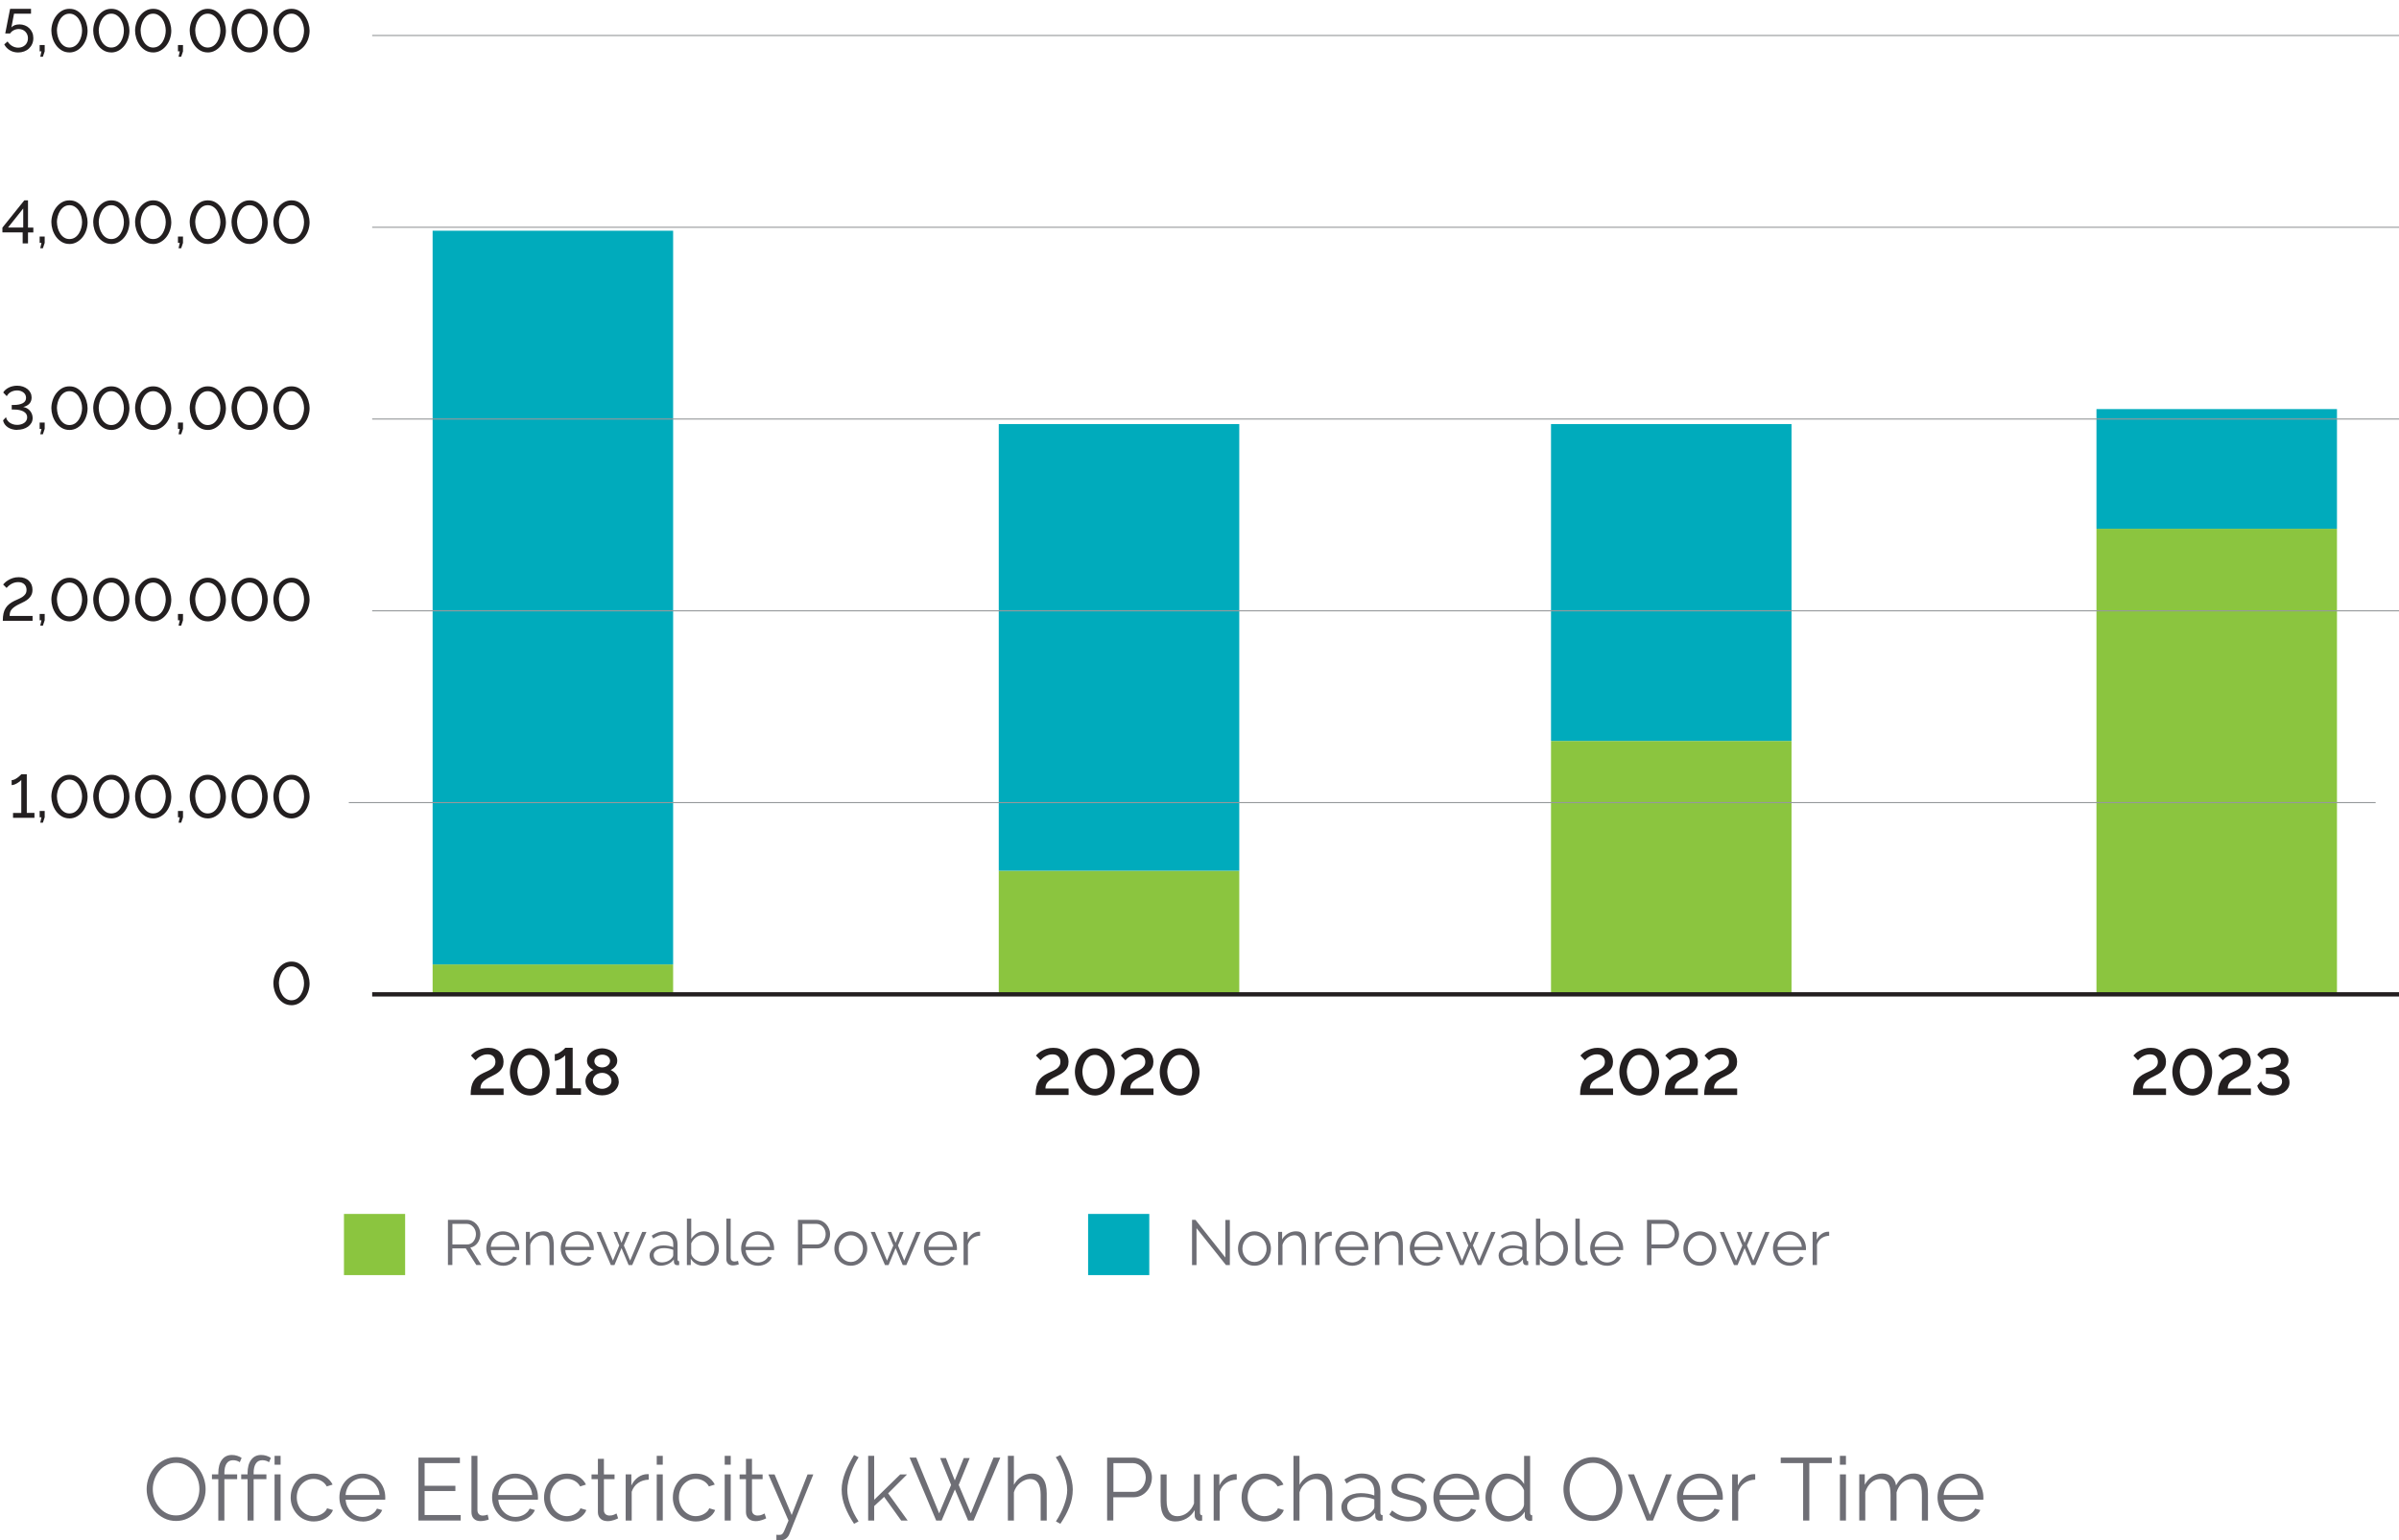
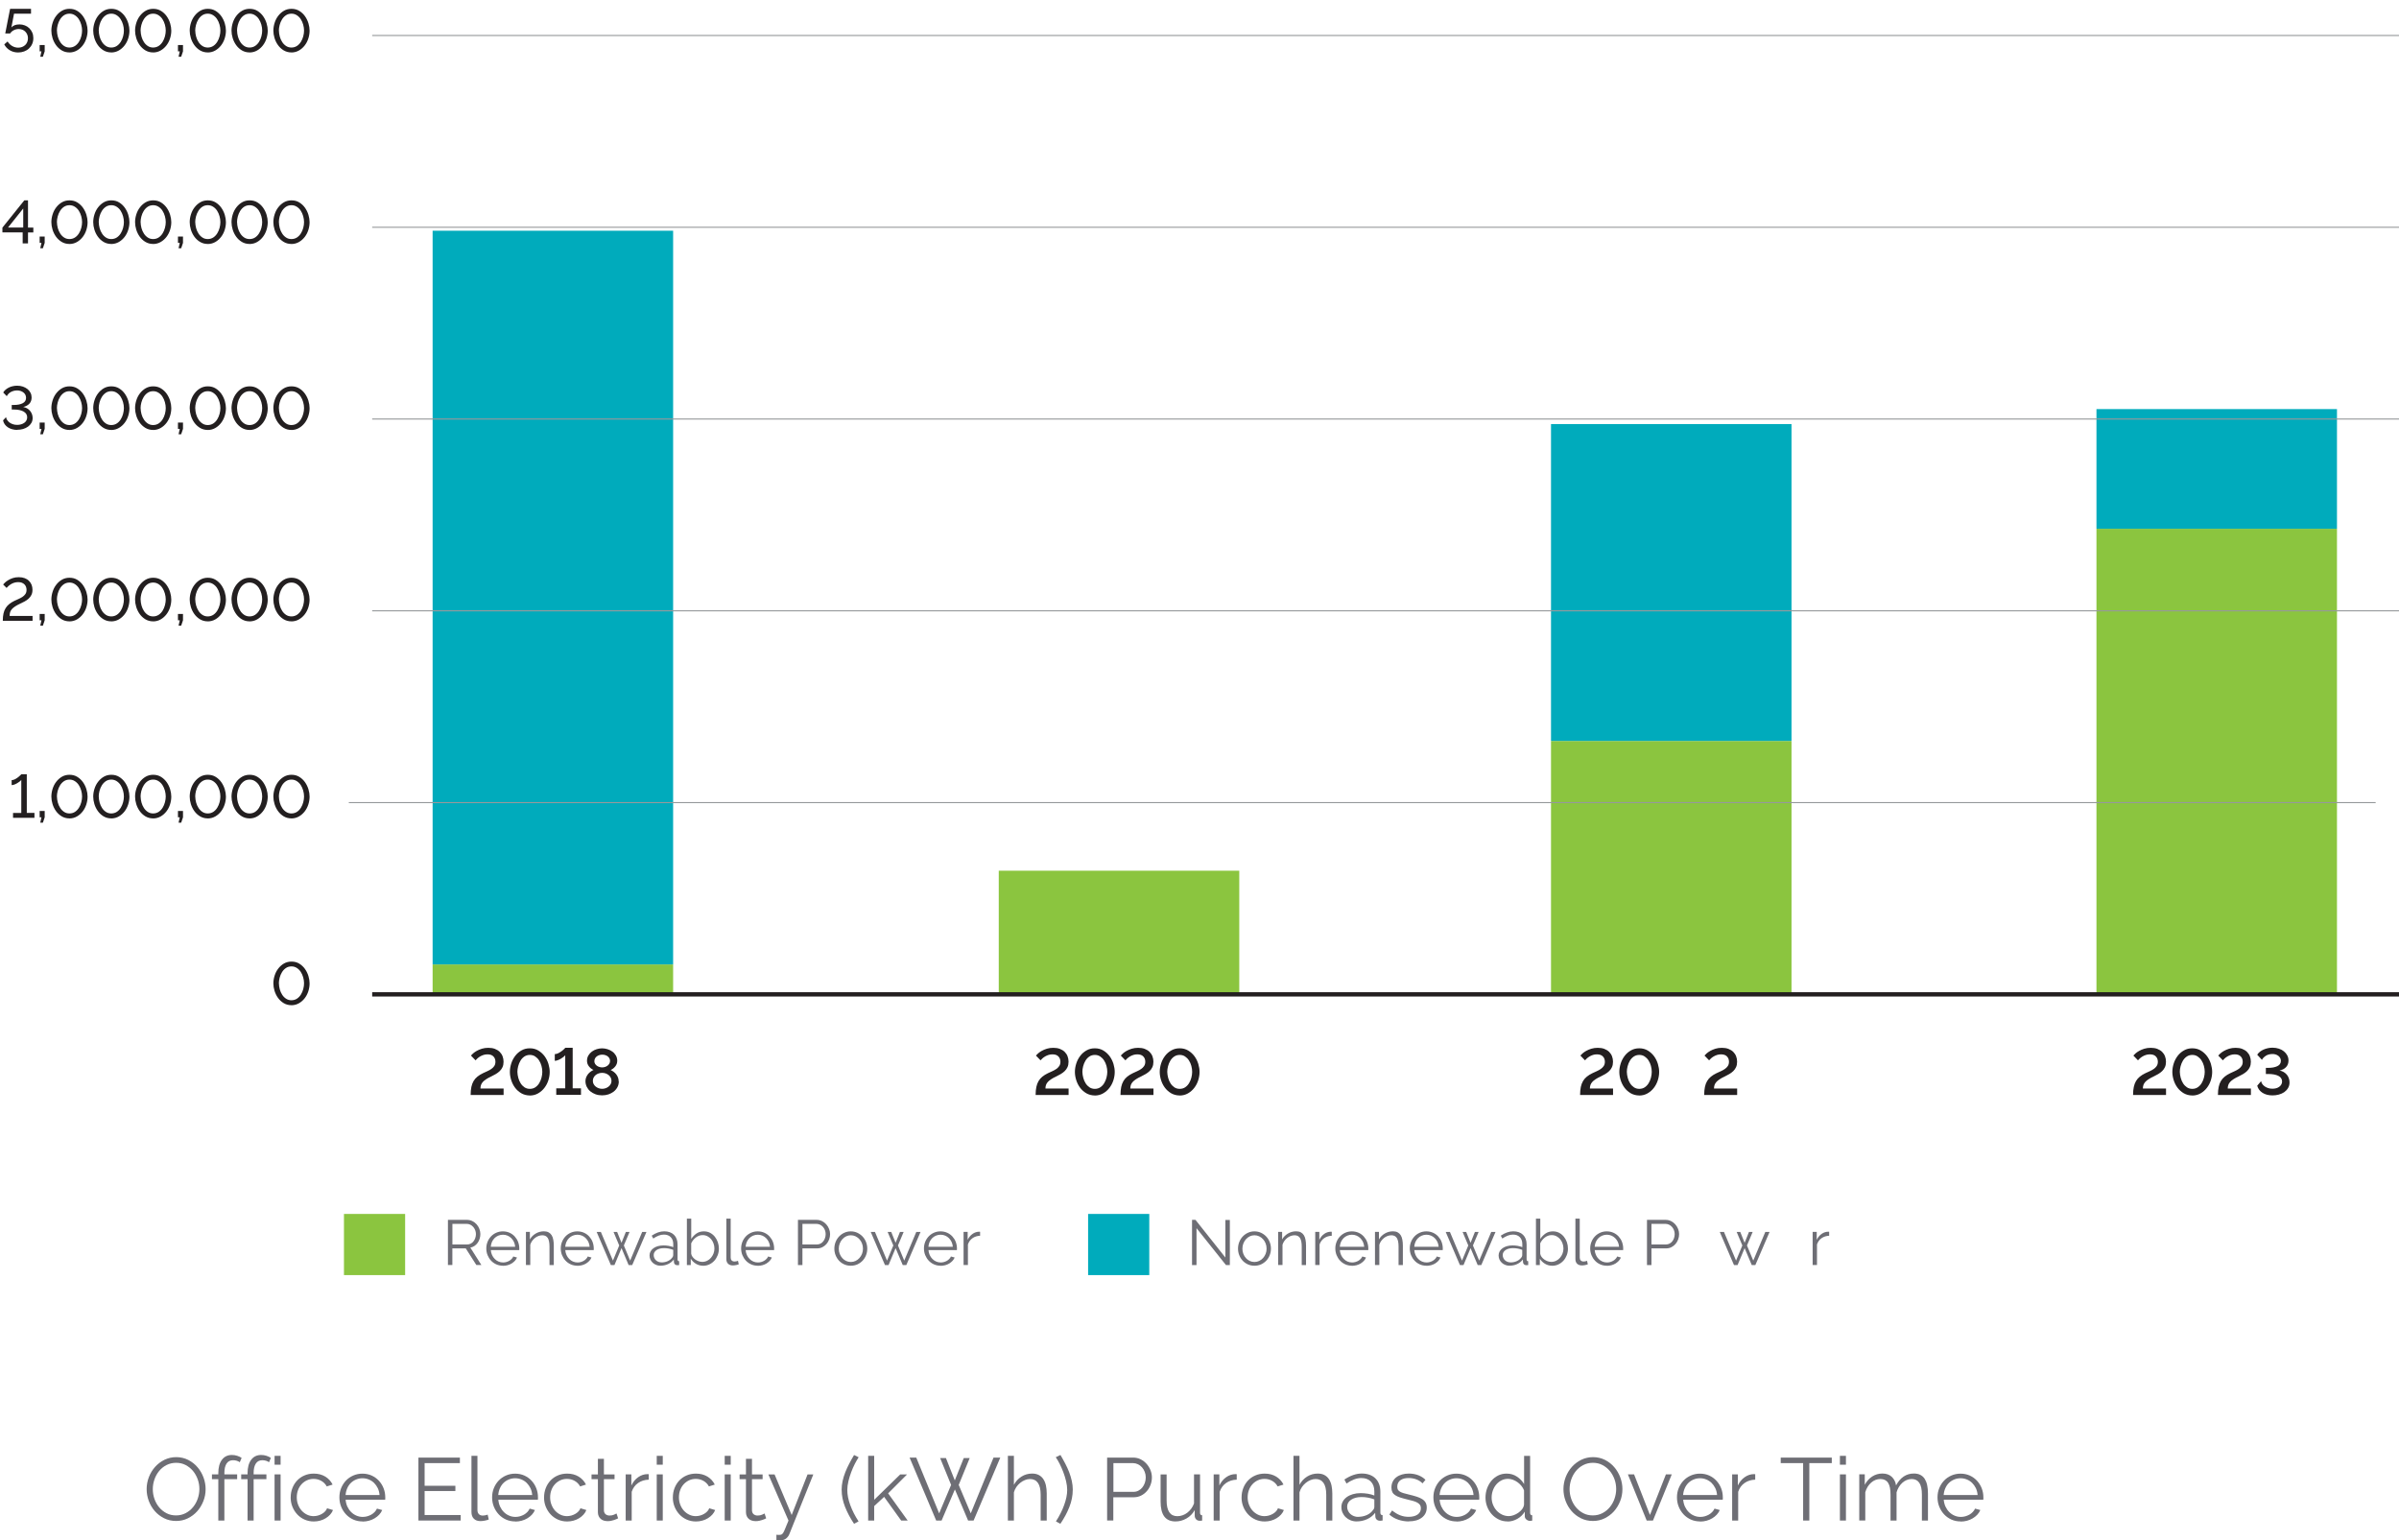
<svg xmlns="http://www.w3.org/2000/svg" id="Layer_1" data-name="Layer 1" viewBox="0 0 557.69 358.11">
  <g>
    <path d="M40.94,353.61c-1.02,0-1.95-.21-2.79-.63s-1.57-.98-2.17-1.67c-.6-.69-1.07-1.49-1.4-2.38s-.49-1.81-.49-2.74.18-1.91.53-2.8c.35-.89.83-1.68,1.45-2.37s1.35-1.23,2.18-1.64c.84-.4,1.74-.61,2.72-.61s1.95.22,2.79.65c.84.43,1.57,1,2.16,1.7.6.7,1.06,1.49,1.39,2.38.33.89.49,1.79.49,2.71,0,.98-.17,1.91-.53,2.8-.35.89-.83,1.68-1.44,2.36-.61.68-1.34,1.22-2.17,1.63-.84.41-1.74.61-2.72.61ZM35.52,346.2c0,.8.13,1.56.39,2.3.26.74.63,1.39,1.11,1.96.48.57,1.05,1.02,1.71,1.36.66.34,1.39.5,2.2.5s1.57-.18,2.25-.54c.67-.36,1.24-.82,1.71-1.4.47-.58.83-1.23,1.08-1.96.25-.73.38-1.47.38-2.23,0-.8-.13-1.56-.4-2.3-.27-.73-.64-1.38-1.12-1.95-.48-.56-1.05-1.01-1.71-1.35s-1.39-.5-2.18-.5-1.57.18-2.25.53c-.67.35-1.24.81-1.71,1.39-.47.58-.83,1.23-1.08,1.96-.25.73-.38,1.47-.38,2.23Z" fill="#6e6e75" stroke-width="0" />
    <path d="M50.75,353.51v-9.62h-1.48v-1.11h1.48v-.29c0-1.32.28-2.35.84-3.1.56-.75,1.33-1.12,2.31-1.12.43,0,.84.06,1.24.19s.74.29,1.03.49l-.43,1.01c-.19-.15-.43-.27-.71-.35-.28-.08-.57-.12-.85-.12-.66,0-1.16.25-1.5.76-.34.51-.52,1.24-.52,2.2v.33h2.97v1.11h-2.97v9.62h-1.4Z" fill="#6e6e75" stroke-width="0" />
    <path d="M57.55,353.51v-9.62h-1.48v-1.11h1.48v-.29c0-1.32.28-2.35.84-3.1.56-.75,1.33-1.12,2.31-1.12.43,0,.84.06,1.24.19s.74.29,1.03.49l-.43,1.01c-.19-.15-.43-.27-.71-.35-.28-.08-.57-.12-.85-.12-.66,0-1.16.25-1.5.76-.34.51-.52,1.24-.52,2.2v.33h2.97v1.11h-2.97v9.62h-1.4Z" fill="#6e6e75" stroke-width="0" />
    <path d="M63.83,340.53v-2.06h1.4v2.06h-1.4ZM63.83,353.51v-10.73h1.4v10.73h-1.4Z" fill="#6e6e75" stroke-width="0" />
    <path d="M67.58,348.11c0-.76.13-1.47.39-2.14s.63-1.26,1.1-1.76c.47-.5,1.04-.9,1.7-1.18.66-.29,1.39-.43,2.18-.43,1.02,0,1.9.23,2.66.69.75.46,1.33,1.08,1.71,1.86l-1.36.43c-.3-.55-.72-.98-1.27-1.29-.54-.31-1.14-.46-1.8-.46-.55,0-1.06.11-1.54.33-.47.22-.89.52-1.24.9-.35.38-.63.83-.82,1.35-.2.52-.3,1.09-.3,1.71s.1,1.17.31,1.71.49,1,.84,1.39c.36.39.77.7,1.25.93.47.23.98.34,1.51.34.34,0,.68-.05,1.02-.14.34-.1.65-.23.94-.4.29-.17.54-.37.74-.59s.35-.45.43-.7l1.38.41c-.15.38-.37.74-.66,1.06-.29.32-.63.6-1.02.84s-.82.43-1.3.56c-.47.13-.97.2-1.47.2-.78,0-1.5-.15-2.16-.44-.66-.3-1.23-.7-1.71-1.22-.48-.52-.85-1.11-1.12-1.78-.27-.67-.4-1.39-.4-2.16Z" fill="#6e6e75" stroke-width="0" />
    <path d="M84.27,353.72c-.78,0-1.5-.15-2.15-.44-.65-.3-1.22-.7-1.7-1.22-.48-.52-.85-1.11-1.12-1.78-.27-.67-.4-1.39-.4-2.16s.13-1.47.4-2.13c.27-.67.64-1.25,1.11-1.75.47-.5,1.04-.9,1.7-1.19s1.37-.44,2.14-.44,1.5.15,2.15.44c.65.3,1.21.7,1.68,1.21.47.51.83,1.09,1.09,1.75.26.66.39,1.36.39,2.1v.33c0,.11,0,.19-.02.23h-9.19c.04.58.18,1.11.4,1.6.23.49.52.91.88,1.27.36.36.77.64,1.23.83.46.2.95.3,1.47.3.34,0,.69-.05,1.03-.14.34-.1.66-.23.95-.39.29-.17.55-.37.78-.61s.41-.5.54-.79l1.22.33c-.17.4-.4.76-.7,1.08s-.65.6-1.05.84-.84.43-1.32.56c-.48.13-.98.2-1.5.2ZM88.23,347.58c-.04-.58-.18-1.1-.4-1.58-.23-.47-.52-.88-.87-1.23-.35-.34-.76-.61-1.22-.8-.46-.19-.95-.29-1.47-.29s-1.02.1-1.48.29c-.47.19-.88.46-1.23.8-.35.34-.63.76-.84,1.24-.21.48-.34,1-.38,1.57h7.89Z" fill="#6e6e75" stroke-width="0" />
    <path d="M107.1,352.23v1.28h-9.83v-14.63h9.64v1.28h-8.2v5.27h7.15v1.22h-7.15v5.58h8.39Z" fill="#6e6e75" stroke-width="0" />
    <path d="M109.59,338.47h1.4v12.61c0,.4.11.71.33.94.22.23.53.34.93.34.15,0,.33-.02.54-.06.21-.04.4-.1.58-.16l.25,1.13c-.26.11-.58.2-.96.27-.38.07-.7.1-.98.1-.65,0-1.15-.18-1.52-.55-.37-.36-.56-.88-.56-1.54v-13.08Z" fill="#6e6e75" stroke-width="0" />
    <path d="M119.77,353.72c-.78,0-1.5-.15-2.15-.44-.65-.3-1.22-.7-1.7-1.22-.48-.52-.85-1.11-1.12-1.78-.27-.67-.4-1.39-.4-2.16s.13-1.47.4-2.13c.27-.67.64-1.25,1.11-1.75.47-.5,1.04-.9,1.7-1.19s1.37-.44,2.14-.44,1.5.15,2.15.44c.65.3,1.21.7,1.68,1.21.47.51.83,1.09,1.09,1.75.26.66.39,1.36.39,2.1v.33c0,.11,0,.19-.02.23h-9.19c.04.58.18,1.11.4,1.6.23.49.52.91.88,1.27.36.36.77.64,1.23.83.46.2.95.3,1.47.3.34,0,.69-.05,1.03-.14.34-.1.66-.23.95-.39.29-.17.55-.37.78-.61s.41-.5.54-.79l1.22.33c-.17.4-.4.76-.7,1.08s-.65.6-1.05.84-.84.43-1.32.56c-.48.13-.98.2-1.5.2ZM123.72,347.58c-.04-.58-.18-1.1-.4-1.58-.23-.47-.52-.88-.87-1.23-.35-.34-.76-.61-1.22-.8-.46-.19-.95-.29-1.47-.29s-1.02.1-1.48.29c-.47.19-.88.46-1.23.8-.35.34-.63.76-.84,1.24-.21.48-.34,1-.38,1.57h7.89Z" fill="#6e6e75" stroke-width="0" />
    <path d="M126.48,348.11c0-.76.13-1.47.39-2.14s.63-1.26,1.1-1.76c.47-.5,1.04-.9,1.7-1.18.66-.29,1.39-.43,2.18-.43,1.02,0,1.9.23,2.66.69.75.46,1.33,1.08,1.71,1.86l-1.36.43c-.3-.55-.72-.98-1.27-1.29-.54-.31-1.14-.46-1.8-.46-.55,0-1.06.11-1.54.33-.47.22-.89.52-1.24.9-.35.38-.63.83-.82,1.35-.2.52-.3,1.09-.3,1.71s.1,1.17.31,1.71.49,1,.84,1.39c.36.39.77.7,1.25.93.47.23.98.34,1.51.34.34,0,.68-.05,1.02-.14.34-.1.65-.23.94-.4.29-.17.54-.37.74-.59s.35-.45.43-.7l1.38.41c-.15.38-.37.74-.66,1.06-.29.32-.63.6-1.02.84s-.82.43-1.3.56c-.47.13-.97.2-1.47.2-.78,0-1.5-.15-2.16-.44-.66-.3-1.23-.7-1.71-1.22-.48-.52-.85-1.11-1.12-1.78-.27-.67-.4-1.39-.4-2.16Z" fill="#6e6e75" stroke-width="0" />
    <path d="M143.69,353c-.08.04-.2.1-.36.17-.16.07-.34.14-.55.21s-.44.13-.7.19-.54.08-.82.08-.59-.04-.87-.12-.52-.21-.72-.38c-.21-.17-.37-.39-.49-.65-.12-.26-.19-.56-.19-.91v-7.69h-1.48v-1.11h1.48v-3.63h1.4v3.63h2.47v1.11h-2.47v7.29c.03.4.17.69.42.88.25.19.55.28.88.28.4,0,.75-.06,1.05-.2.3-.13.49-.22.58-.28l.37,1.13Z" fill="#6e6e75" stroke-width="0" />
    <path d="M150.8,344.01c-.95.03-1.77.29-2.47.78-.7.49-1.19,1.17-1.48,2.04v6.68h-1.4v-10.73h1.32v2.58c.4-.82.93-1.47,1.61-1.94.67-.47,1.39-.7,2.16-.7.11,0,.2,0,.27.02v1.28Z" fill="#6e6e75" stroke-width="0" />
    <path d="M152.67,340.53v-2.06h1.4v2.06h-1.4ZM152.67,353.51v-10.73h1.4v10.73h-1.4Z" fill="#6e6e75" stroke-width="0" />
    <path d="M156.42,348.11c0-.76.13-1.47.39-2.14s.63-1.26,1.1-1.76c.47-.5,1.04-.9,1.7-1.18.66-.29,1.39-.43,2.18-.43,1.02,0,1.9.23,2.66.69.75.46,1.33,1.08,1.71,1.86l-1.36.43c-.3-.55-.72-.98-1.27-1.29-.54-.31-1.14-.46-1.8-.46-.55,0-1.06.11-1.54.33-.47.22-.89.52-1.24.9-.35.38-.63.83-.82,1.35-.2.52-.3,1.09-.3,1.71s.1,1.17.31,1.71.49,1,.84,1.39c.36.39.77.7,1.25.93.47.23.98.34,1.51.34.34,0,.68-.05,1.02-.14.34-.1.65-.23.94-.4.29-.17.54-.37.74-.59s.35-.45.43-.7l1.38.41c-.15.38-.37.74-.66,1.06-.29.32-.63.6-1.02.84s-.82.43-1.3.56c-.47.13-.97.2-1.47.2-.78,0-1.5-.15-2.16-.44-.66-.3-1.23-.7-1.71-1.22-.48-.52-.85-1.11-1.12-1.78-.27-.67-.4-1.39-.4-2.16Z" fill="#6e6e75" stroke-width="0" />
    <path d="M168.47,340.53v-2.06h1.4v2.06h-1.4ZM168.47,353.51v-10.73h1.4v10.73h-1.4Z" fill="#6e6e75" stroke-width="0" />
    <path d="M178.11,353c-.08.04-.2.1-.36.17-.16.07-.34.14-.55.21s-.44.13-.7.19-.54.08-.82.08-.59-.04-.87-.12-.52-.21-.72-.38c-.21-.17-.37-.39-.49-.65-.12-.26-.19-.56-.19-.91v-7.69h-1.48v-1.11h1.48v-3.63h1.4v3.63h2.47v1.11h-2.47v7.29c.03.4.17.69.42.88.25.19.55.28.88.28.4,0,.75-.06,1.05-.2.3-.13.49-.22.58-.28l.37,1.13Z" fill="#6e6e75" stroke-width="0" />
    <path d="M180.48,356.81c.11.01.22.02.32.03.1,0,.2.01.3.01.25,0,.44-.03.59-.1.14-.07.28-.22.42-.45.14-.23.29-.57.46-1.01.17-.44.42-1.03.73-1.77l-4.68-10.73h1.44l3.98,9.44,3.69-9.44h1.34l-5.56,13.85c-.15.4-.4.75-.75,1.04s-.83.44-1.43.44c-.14,0-.27,0-.39-.01s-.27-.02-.45-.05v-1.24Z" fill="#6e6e75" stroke-width="0" />
    <path d="M195.65,346.38c0-.7.08-1.39.23-2.07.15-.68.36-1.35.62-2.02.26-.67.57-1.33.92-2,.35-.67.72-1.34,1.12-2.01l1.07.52c-.27.41-.57.92-.88,1.52-.31.6-.59,1.25-.85,1.94-.26.69-.48,1.39-.65,2.11-.17.72-.26,1.41-.26,2.07,0,1.07.23,2.24.7,3.51.47,1.27,1.11,2.52,1.92,3.76l-1.05.56c-.87-1.29-1.56-2.6-2.09-3.92-.53-1.33-.79-2.65-.79-3.97Z" fill="#6e6e75" stroke-width="0" />
    <path d="M209.49,353.51l-3.96-5.5-2.31,2.14v3.36h-1.4v-15.04h1.4v10.22l6.04-5.89h1.59l-4.39,4.39,4.55,6.33h-1.52Z" fill="#6e6e75" stroke-width="0" />
    <path d="M218.54,338.99h1.36l2.06,5.19,2.08-5.19h1.38l-2.55,6.24,2.8,6.61,5.29-12.96h1.57l-6.2,14.63h-1.28l-3.07-7.23-3.09,7.23h-1.26l-6.18-14.63h1.55l5.32,12.96,2.78-6.61-2.55-6.24Z" fill="#6e6e75" stroke-width="0" />
    <path d="M243.32,353.51h-1.4v-6c0-1.22-.21-2.14-.63-2.74-.42-.6-1.03-.91-1.84-.91-.4,0-.79.08-1.18.24-.39.16-.76.37-1.1.65-.34.27-.64.6-.9.97-.25.37-.44.78-.57,1.22v6.57h-1.4v-15.04h1.4v6.74c.43-.81,1.02-1.45,1.77-1.92.75-.47,1.57-.7,2.45-.7.62,0,1.14.11,1.57.34.43.23.78.54,1.05.95.27.41.47.89.6,1.46.12.57.19,1.2.19,1.88v6.28Z" fill="#6e6e75" stroke-width="0" />
    <path d="M249.38,346.38c0,1.32-.26,2.64-.78,3.97-.52,1.33-1.22,2.63-2.1,3.92l-1.03-.56c.4-.62.76-1.24,1.08-1.88.32-.63.6-1.26.82-1.89.23-.62.4-1.23.53-1.82.12-.59.19-1.15.19-1.69,0-.66-.09-1.35-.26-2.07-.17-.72-.39-1.42-.65-2.11-.26-.69-.55-1.33-.85-1.94-.31-.6-.61-1.11-.9-1.52l1.09-.52c.4.67.77,1.34,1.12,2.01.35.67.65,1.33.91,2,.25.67.46,1.34.61,2.02.15.68.23,1.37.23,2.07Z" fill="#6e6e75" stroke-width="0" />
    <path d="M257.37,353.51v-14.63h6.06c.63,0,1.21.13,1.74.4.53.27.99.62,1.37,1.05.38.43.69.92.91,1.47.22.55.33,1.11.33,1.67,0,.6-.1,1.18-.31,1.74-.21.56-.49,1.05-.87,1.47-.37.43-.81.77-1.33,1.03-.52.26-1.09.39-1.72.39h-4.74v5.4h-1.44ZM258.82,346.84h4.68c.43,0,.81-.09,1.16-.28.35-.19.65-.43.9-.74s.44-.67.58-1.07c.14-.4.21-.83.21-1.27s-.08-.88-.24-1.29c-.16-.41-.37-.76-.64-1.06s-.58-.54-.95-.71c-.36-.17-.75-.26-1.14-.26h-4.55v6.68Z" fill="#6e6e75" stroke-width="0" />
    <path d="M273.26,353.72c-1.17,0-2.04-.39-2.61-1.16-.57-.78-.85-1.93-.85-3.47v-6.3h1.4v6.06c0,2.43.83,3.65,2.49,3.65.41,0,.82-.07,1.22-.21.4-.14.77-.34,1.1-.6.34-.26.64-.57.91-.93.27-.36.48-.76.65-1.22v-6.76h1.4v8.92c0,.38.16.58.49.58v1.24c-.16.03-.3.04-.4.04h-.22c-.33-.01-.6-.13-.8-.35s-.31-.52-.31-.89v-1.24c-.47.84-1.1,1.49-1.91,1.95-.8.46-1.66.69-2.57.69Z" fill="#6e6e75" stroke-width="0" />
    <path d="M287.49,344.01c-.95.03-1.77.29-2.47.78-.7.49-1.19,1.17-1.48,2.04v6.68h-1.4v-10.73h1.32v2.58c.4-.82.93-1.47,1.61-1.94.67-.47,1.39-.7,2.16-.7.11,0,.2,0,.27.02v1.28Z" fill="#6e6e75" stroke-width="0" />
    <path d="M288.63,348.11c0-.76.13-1.47.39-2.14s.63-1.26,1.1-1.76c.47-.5,1.04-.9,1.7-1.18.66-.29,1.39-.43,2.18-.43,1.02,0,1.9.23,2.66.69.75.46,1.33,1.08,1.71,1.86l-1.36.43c-.3-.55-.72-.98-1.27-1.29-.54-.31-1.14-.46-1.8-.46-.55,0-1.06.11-1.54.33-.47.22-.89.52-1.24.9-.35.38-.63.83-.82,1.35-.2.52-.3,1.09-.3,1.71s.1,1.17.31,1.71.49,1,.84,1.39c.36.39.77.7,1.25.93.47.23.98.34,1.51.34.34,0,.68-.05,1.02-.14.34-.1.65-.23.94-.4.29-.17.54-.37.74-.59s.35-.45.43-.7l1.38.41c-.15.38-.37.74-.66,1.06-.29.32-.63.6-1.02.84s-.82.43-1.3.56c-.47.13-.97.2-1.47.2-.78,0-1.5-.15-2.16-.44-.66-.3-1.23-.7-1.71-1.22-.48-.52-.85-1.11-1.12-1.78-.27-.67-.4-1.39-.4-2.16Z" fill="#6e6e75" stroke-width="0" />
    <path d="M309.71,353.51h-1.4v-6c0-1.22-.21-2.14-.63-2.74-.42-.6-1.03-.91-1.84-.91-.4,0-.79.08-1.18.24-.39.16-.76.37-1.1.65-.34.27-.64.6-.9.97-.25.37-.44.78-.57,1.22v6.57h-1.4v-15.04h1.4v6.74c.43-.81,1.02-1.45,1.77-1.92.75-.47,1.57-.7,2.45-.7.62,0,1.14.11,1.57.34.43.23.78.54,1.05.95.27.41.47.89.6,1.46.12.57.19,1.2.19,1.88v6.28Z" fill="#6e6e75" stroke-width="0" />
    <path d="M315.39,353.72c-.51,0-.98-.09-1.41-.26-.43-.17-.81-.41-1.13-.71s-.57-.66-.75-1.06c-.18-.41-.27-.84-.27-1.31s.11-.9.33-1.3c.22-.4.53-.74.93-1.03.4-.29.87-.51,1.42-.67.55-.16,1.15-.24,1.81-.24.55,0,1.11.05,1.67.14.56.1,1.06.23,1.5.41v-.97c0-.95-.27-1.7-.8-2.26-.54-.56-1.28-.83-2.23-.83-.55,0-1.11.11-1.69.33-.58.22-1.16.54-1.75.95l-.49-.93c1.39-.93,2.73-1.4,4.04-1.4s2.4.38,3.17,1.13c.77.76,1.15,1.8,1.15,3.13v4.84c0,.38.17.58.52.58v1.24c-.23.04-.41.06-.54.06-.36,0-.64-.09-.83-.27-.2-.18-.31-.43-.32-.74l-.04-.84c-.49.65-1.12,1.14-1.86,1.48s-1.56.52-2.42.52ZM315.72,352.65c.73,0,1.4-.14,2.01-.41.61-.27,1.07-.64,1.39-1.09.12-.12.22-.26.28-.4.06-.14.09-.28.09-.4v-1.75c-.47-.18-.95-.32-1.45-.41-.5-.1-1.01-.14-1.53-.14-.99,0-1.79.21-2.41.62s-.93.95-.93,1.63c0,.33.06.64.2.93.13.29.31.54.54.75.23.21.5.38.81.5.32.12.65.19,1.01.19Z" fill="#6e6e75" stroke-width="0" />
    <path d="M327.49,353.72c-.84,0-1.66-.14-2.45-.41-.8-.27-1.48-.67-2.06-1.19l.64-.95c.6.49,1.22.87,1.84,1.11.62.25,1.29.37,2.01.37.87,0,1.56-.18,2.07-.53s.77-.85.77-1.49c0-.3-.07-.55-.21-.75s-.34-.37-.61-.53c-.27-.15-.6-.29-1.01-.4-.41-.12-.88-.24-1.41-.36-.62-.15-1.15-.3-1.61-.45-.45-.15-.83-.32-1.12-.52-.3-.19-.52-.43-.66-.71-.14-.28-.22-.63-.22-1.06,0-.54.11-1.01.32-1.42s.5-.75.87-1.02c.36-.27.79-.47,1.28-.61.49-.14,1.01-.21,1.56-.21.82,0,1.57.13,2.25.4.67.27,1.22.62,1.63,1.06l-.68.82c-.4-.41-.88-.72-1.45-.93-.57-.21-1.16-.31-1.78-.31-.37,0-.71.04-1.03.11-.32.08-.59.2-.83.36s-.43.37-.57.63c-.14.25-.21.55-.21.9,0,.29.05.52.14.7.1.18.25.33.47.46.22.13.5.25.83.35.34.1.74.21,1.23.32.69.16,1.29.33,1.81.49.52.17.96.36,1.31.58s.61.49.79.8c.18.32.27.7.27,1.15,0,.99-.38,1.77-1.13,2.35-.76.58-1.77.87-3.05.87Z" fill="#6e6e75" stroke-width="0" />
    <path d="M338.59,353.72c-.78,0-1.5-.15-2.15-.44-.65-.3-1.22-.7-1.7-1.22-.48-.52-.85-1.11-1.12-1.78-.27-.67-.4-1.39-.4-2.16s.13-1.47.4-2.13c.27-.67.64-1.25,1.11-1.75.47-.5,1.04-.9,1.7-1.19s1.37-.44,2.14-.44,1.5.15,2.15.44c.65.3,1.21.7,1.68,1.21.47.51.83,1.09,1.09,1.75.26.66.39,1.36.39,2.1v.33c0,.11,0,.19-.02.23h-9.19c.04.58.18,1.11.4,1.6.23.49.52.91.88,1.27.36.36.77.64,1.23.83.46.2.95.3,1.47.3.34,0,.69-.05,1.03-.14.34-.1.66-.23.95-.39.29-.17.55-.37.78-.61s.41-.5.54-.79l1.22.33c-.17.4-.4.76-.7,1.08s-.65.6-1.05.84-.84.43-1.32.56c-.48.13-.98.2-1.5.2ZM342.55,347.58c-.04-.58-.18-1.1-.4-1.58-.23-.47-.52-.88-.87-1.23-.35-.34-.76-.61-1.22-.8-.46-.19-.95-.29-1.47-.29s-1.02.1-1.48.29c-.47.19-.88.46-1.23.8-.35.34-.63.76-.84,1.24-.21.48-.34,1-.38,1.57h7.89Z" fill="#6e6e75" stroke-width="0" />
    <path d="M350.46,353.72c-.74,0-1.43-.15-2.06-.46-.63-.31-1.17-.72-1.63-1.23-.45-.51-.81-1.1-1.06-1.76-.25-.67-.38-1.36-.38-2.09s.12-1.47.37-2.15c.25-.68.59-1.27,1.02-1.78.43-.51.95-.91,1.55-1.21.6-.3,1.25-.44,1.97-.44.91,0,1.71.24,2.41.71.7.47,1.25,1.05,1.65,1.72v-6.55h1.4v13.23c0,.38.17.58.49.58v1.24c-.21.04-.37.06-.49.06-.33,0-.62-.11-.87-.32-.25-.21-.37-.47-.37-.77v-1.05c-.43.7-1,1.26-1.73,1.67s-1.48.62-2.27.62ZM350.77,352.48c.34,0,.71-.07,1.1-.21.39-.14.76-.33,1.1-.57s.64-.52.88-.84c.24-.32.39-.67.44-1.04v-3.32c-.14-.37-.34-.72-.6-1.04-.26-.32-.56-.61-.9-.85-.34-.25-.7-.44-1.08-.58-.38-.14-.76-.21-1.13-.21-.58,0-1.1.12-1.57.37-.47.25-.87.57-1.21.98-.34.41-.59.87-.77,1.39-.18.52-.27,1.06-.27,1.61,0,.58.1,1.13.31,1.65s.49.98.84,1.37c.36.39.78.7,1.27.94.49.23,1.01.35,1.58.35Z" fill="#6e6e75" stroke-width="0" />
    <path d="M370.3,353.61c-1.02,0-1.95-.21-2.79-.63s-1.57-.98-2.17-1.67c-.6-.69-1.07-1.49-1.4-2.38s-.49-1.81-.49-2.74.18-1.91.53-2.8c.35-.89.83-1.68,1.45-2.37s1.35-1.23,2.18-1.64c.84-.4,1.74-.61,2.72-.61s1.95.22,2.79.65c.84.43,1.57,1,2.16,1.7.6.7,1.06,1.49,1.39,2.38.33.89.49,1.79.49,2.71,0,.98-.17,1.91-.53,2.8-.35.89-.83,1.68-1.44,2.36-.61.68-1.34,1.22-2.17,1.63-.84.41-1.74.61-2.72.61ZM364.88,346.2c0,.8.13,1.56.39,2.3.26.74.63,1.39,1.11,1.96.48.57,1.05,1.02,1.71,1.36.66.34,1.39.5,2.2.5s1.57-.18,2.25-.54c.67-.36,1.24-.82,1.71-1.4.47-.58.83-1.23,1.08-1.96.25-.73.38-1.47.38-2.23,0-.8-.13-1.56-.4-2.3-.27-.73-.64-1.38-1.12-1.95-.48-.56-1.05-1.01-1.71-1.35s-1.39-.5-2.18-.5-1.57.18-2.25.53c-.67.35-1.24.81-1.71,1.39-.47.58-.83,1.23-1.08,1.96-.25.73-.38,1.47-.38,2.23Z" fill="#6e6e75" stroke-width="0" />
    <path d="M382.8,353.51l-4.37-10.73h1.44l3.69,9.44,3.71-9.44h1.36l-4.37,10.73h-1.46Z" fill="#6e6e75" stroke-width="0" />
    <path d="M395.21,353.72c-.78,0-1.5-.15-2.15-.44-.65-.3-1.22-.7-1.7-1.22-.48-.52-.85-1.11-1.12-1.78-.27-.67-.4-1.39-.4-2.16s.13-1.47.4-2.13c.27-.67.64-1.25,1.11-1.75.47-.5,1.04-.9,1.7-1.19s1.37-.44,2.14-.44,1.5.15,2.15.44c.65.3,1.21.7,1.68,1.21.47.51.83,1.09,1.09,1.75.26.66.39,1.36.39,2.1v.33c0,.11,0,.19-.02.23h-9.19c.04.58.18,1.11.4,1.6.23.49.52.91.88,1.27.36.36.77.64,1.23.83.46.2.95.3,1.47.3.34,0,.69-.05,1.03-.14.34-.1.66-.23.95-.39.29-.17.55-.37.78-.61s.41-.5.54-.79l1.22.33c-.17.4-.4.76-.7,1.08s-.65.6-1.05.84-.84.43-1.32.56c-.48.13-.98.2-1.5.2ZM399.16,347.58c-.04-.58-.18-1.1-.4-1.58-.23-.47-.52-.88-.87-1.23-.35-.34-.76-.61-1.22-.8-.46-.19-.95-.29-1.47-.29s-1.02.1-1.48.29c-.47.19-.88.46-1.23.8-.35.34-.63.76-.84,1.24-.21.48-.34,1-.38,1.57h7.89Z" fill="#6e6e75" stroke-width="0" />
    <path d="M408.02,344.01c-.95.03-1.77.29-2.47.78-.7.49-1.19,1.17-1.48,2.04v6.68h-1.4v-10.73h1.32v2.58c.4-.82.93-1.47,1.61-1.94.67-.47,1.39-.7,2.16-.7.11,0,.2,0,.27.02v1.28Z" fill="#6e6e75" stroke-width="0" />
    <path d="M425.82,340.16h-5.21v13.35h-1.44v-13.35h-5.21v-1.28h11.87v1.28Z" fill="#6e6e75" stroke-width="0" />
    <path d="M427.72,340.53v-2.06h1.4v2.06h-1.4ZM427.72,353.51v-10.73h1.4v10.73h-1.4Z" fill="#6e6e75" stroke-width="0" />
    <path d="M448.18,353.51h-1.4v-6c0-1.25-.2-2.17-.6-2.76-.4-.59-.99-.89-1.77-.89-.41,0-.8.08-1.16.23-.36.15-.7.36-1.01.64s-.58.6-.81.98c-.23.38-.41.79-.54,1.25v6.55h-1.4v-6c0-1.28-.19-2.2-.58-2.78-.38-.58-.98-.87-1.77-.87s-1.53.28-2.16.84c-.63.56-1.09,1.3-1.36,2.23v6.57h-1.4v-10.73h1.28v2.43c.44-.82,1.02-1.47,1.73-1.93.71-.46,1.5-.69,2.37-.69s1.63.25,2.17.76.88,1.17,1,2c1-1.84,2.38-2.76,4.14-2.76.6,0,1.12.11,1.53.33s.76.53,1.01.94c.25.41.44.89.56,1.46.12.57.18,1.21.18,1.91v6.28Z" fill="#6e6e75" stroke-width="0" />
    <path d="M455.78,353.72c-.78,0-1.5-.15-2.15-.44-.65-.3-1.22-.7-1.7-1.22-.48-.52-.85-1.11-1.12-1.78-.27-.67-.4-1.39-.4-2.16s.13-1.47.4-2.13c.27-.67.64-1.25,1.11-1.75.47-.5,1.04-.9,1.7-1.19s1.37-.44,2.14-.44,1.5.15,2.15.44c.65.3,1.21.7,1.68,1.21.47.51.83,1.09,1.09,1.75.26.66.39,1.36.39,2.1v.33c0,.11,0,.19-.02.23h-9.19c.04.58.18,1.11.4,1.6.23.49.52.91.88,1.27.36.36.77.64,1.23.83.46.2.95.3,1.47.3.34,0,.69-.05,1.03-.14.34-.1.66-.23.95-.39.29-.17.55-.37.78-.61s.41-.5.54-.79l1.22.33c-.17.4-.4.76-.7,1.08s-.65.6-1.05.84-.84.43-1.32.56c-.48.13-.98.2-1.5.2ZM459.73,347.58c-.04-.58-.18-1.1-.4-1.58-.23-.47-.52-.88-.87-1.23-.35-.34-.76-.61-1.22-.8-.46-.19-.95-.29-1.47-.29s-1.02.1-1.48.29c-.47.19-.88.46-1.23.8-.35.34-.63.76-.84,1.24-.21.48-.34,1-.38,1.57h7.89Z" fill="#6e6e75" stroke-width="0" />
  </g>
  <rect x="79.96" y="282.23" width="14.22" height="14.22" fill="#8bc53f" stroke-width="0" />
  <g>
-     <path d="M104.13,294.12v-10.51h4.44c.45,0,.87.1,1.25.29s.71.44.98.75c.28.31.49.66.64,1.06.15.39.23.79.23,1.2s-.06.75-.17,1.1c-.11.35-.27.67-.47.95s-.45.52-.73.71-.61.32-.96.39l2.57,4.05h-1.17l-2.47-3.88h-3.11v3.88h-1.04ZM105.17,289.33h3.43c.31,0,.58-.07.84-.2.25-.13.47-.31.64-.54.18-.23.32-.48.41-.77s.15-.59.15-.9-.06-.62-.17-.91c-.11-.29-.27-.54-.46-.76-.19-.22-.42-.39-.68-.52-.26-.13-.54-.19-.82-.19h-3.34v4.79Z" fill="#6e6e75" stroke-width="0" />
+     <path d="M104.13,294.12v-10.51h4.44c.45,0,.87.1,1.25.29s.71.44.98.75c.28.31.49.66.64,1.06.15.39.23.79.23,1.2s-.06.75-.17,1.1c-.11.35-.27.67-.47.95s-.45.52-.73.71-.61.32-.96.39l2.57,4.05h-1.17l-2.47-3.88h-3.11v3.88h-1.04ZM105.17,289.33h3.43c.31,0,.58-.07.84-.2.25-.13.47-.31.64-.54.18-.23.32-.48.41-.77s.15-.59.15-.9-.06-.62-.17-.91c-.11-.29-.27-.54-.46-.76-.19-.22-.42-.39-.68-.52-.26-.13-.54-.19-.82-.19h-3.34v4.79" fill="#6e6e75" stroke-width="0" />
    <path d="M116.92,294.27c-.56,0-1.08-.11-1.55-.32-.47-.21-.88-.5-1.22-.87-.35-.37-.61-.8-.81-1.28-.19-.48-.29-1-.29-1.55s.1-1.05.29-1.53.46-.9.8-1.26c.34-.36.75-.65,1.22-.86.47-.21.99-.32,1.54-.32s1.08.11,1.55.32c.47.21.87.5,1.21.87.33.37.6.78.78,1.26s.28.98.28,1.51v.24c0,.08,0,.13-.02.16h-6.6c.03.41.13.8.29,1.15.16.35.37.65.63.91s.55.46.88.6c.33.14.68.21,1.06.21.25,0,.49-.03.74-.1.25-.07.47-.16.68-.28.21-.12.39-.26.56-.44.17-.17.3-.36.38-.57l.87.24c-.12.29-.29.55-.5.78-.22.23-.47.43-.75.61-.29.17-.6.31-.95.4-.35.09-.71.14-1.08.14ZM119.76,289.86c-.03-.41-.13-.79-.29-1.13s-.37-.63-.62-.88-.54-.44-.87-.58-.68-.21-1.06-.21-.73.07-1.07.21-.63.33-.88.58c-.25.25-.45.54-.61.89-.15.35-.24.72-.27,1.12h5.67Z" fill="#6e6e75" stroke-width="0" />
    <path d="M128.75,294.12h-1.01v-4.31c0-.92-.14-1.58-.41-2-.27-.41-.69-.62-1.25-.62-.3,0-.59.05-.89.16s-.57.26-.82.46c-.25.2-.48.43-.67.7s-.34.56-.43.88v4.72h-1.01v-7.71h.92v1.75c.32-.56.77-1.02,1.35-1.36.59-.35,1.23-.52,1.92-.52.42,0,.78.08,1.08.24.3.16.53.38.71.67s.31.64.38,1.05c.08.41.12.87.12,1.38v4.51Z" fill="#6e6e75" stroke-width="0" />
    <path d="M134.23,294.27c-.56,0-1.08-.11-1.55-.32-.47-.21-.88-.5-1.22-.87-.35-.37-.61-.8-.81-1.28-.19-.48-.29-1-.29-1.55s.1-1.05.29-1.53.46-.9.8-1.26c.34-.36.75-.65,1.22-.86.47-.21.99-.32,1.54-.32s1.08.11,1.55.32c.47.21.87.5,1.21.87.33.37.6.78.78,1.26s.28.98.28,1.51v.24c0,.08,0,.13-.02.16h-6.6c.03.41.13.8.29,1.15.16.35.37.65.63.91s.55.46.88.6c.33.14.68.21,1.06.21.25,0,.49-.03.74-.1.25-.07.47-.16.68-.28.21-.12.39-.26.56-.44.17-.17.3-.36.38-.57l.87.24c-.12.29-.29.55-.5.78-.22.23-.47.43-.75.61-.29.17-.6.31-.95.4-.35.09-.71.14-1.08.14ZM137.07,289.86c-.03-.41-.13-.79-.29-1.13s-.37-.63-.62-.88-.54-.44-.87-.58-.68-.21-1.06-.21-.73.07-1.07.21-.63.33-.88.58c-.25.25-.45.54-.61.89-.15.35-.24.72-.27,1.12h5.67Z" fill="#6e6e75" stroke-width="0" />
    <path d="M149.29,286.41h.99l-3.31,7.71h-.83l-1.66-3.94-1.64,3.94h-.83l-3.31-7.71h.98l2.81,6.67,1.46-3.52-1.32-3.14h.84l1.01,2.52,1.01-2.52h.86l-1.32,3.14,1.46,3.52,2.8-6.67Z" fill="#6e6e75" stroke-width="0" />
    <path d="M153.55,294.27c-.37,0-.7-.06-1.01-.19-.31-.12-.58-.29-.81-.51s-.41-.47-.54-.76c-.13-.29-.19-.6-.19-.94s.08-.65.24-.93c.16-.29.38-.53.67-.74.29-.21.63-.37,1.02-.48.39-.11.83-.17,1.3-.17.39,0,.79.03,1.2.1.4.07.76.17,1.08.3v-.7c0-.68-.19-1.22-.58-1.62-.38-.4-.92-.6-1.6-.6-.4,0-.8.08-1.21.24-.41.16-.83.38-1.26.68l-.36-.67c1-.67,1.96-1.01,2.9-1.01s1.73.27,2.28.81c.55.54.83,1.29.83,2.25v3.48c0,.28.12.41.37.41v.89c-.17.03-.3.04-.38.04-.26,0-.46-.06-.6-.19-.14-.13-.22-.31-.23-.53l-.03-.61c-.35.46-.8.82-1.34,1.07-.54.25-1.12.37-1.74.37ZM153.79,293.5c.52,0,1-.1,1.44-.3s.77-.46,1-.78c.09-.09.16-.19.2-.29s.07-.2.07-.29v-1.26c-.34-.13-.68-.23-1.04-.3-.36-.07-.73-.1-1.1-.1-.71,0-1.29.15-1.73.44-.44.3-.67.69-.67,1.17,0,.24.05.46.14.67s.22.39.38.54c.16.15.36.27.58.36.23.09.47.13.73.13Z" fill="#6e6e75" stroke-width="0" />
    <path d="M163.45,294.27c-.61,0-1.17-.15-1.68-.46-.51-.31-.91-.7-1.19-1.18v1.49h-.9v-10.8h1.01v4.71c.35-.52.76-.94,1.24-1.27.48-.32,1.05-.48,1.69-.48.54,0,1.03.11,1.46.34.43.23.79.53,1.1.91.3.38.53.81.7,1.29.16.48.24.97.24,1.47,0,.54-.09,1.06-.28,1.54s-.44.91-.77,1.27c-.33.36-.71.65-1.16.86-.45.21-.93.32-1.44.32ZM163.22,293.38c.42,0,.81-.09,1.16-.26.35-.17.65-.4.9-.7s.45-.62.59-.99c.14-.37.21-.75.21-1.15s-.07-.79-.2-1.17c-.13-.38-.32-.71-.56-1-.24-.29-.53-.52-.87-.7-.34-.17-.71-.26-1.12-.26-.31,0-.59.05-.86.16-.27.1-.51.24-.74.42-.23.18-.43.38-.61.61-.18.23-.33.48-.44.73v2.4c.04.27.15.52.32.75.17.23.38.43.62.6.24.17.5.3.78.4s.55.15.81.15Z" fill="#6e6e75" stroke-width="0" />
    <path d="M168.85,283.32h1.01v9.06c0,.29.08.51.24.67s.38.24.67.24c.11,0,.24-.01.38-.04s.29-.07.41-.12l.18.81c-.19.08-.42.14-.69.19-.27.05-.51.07-.7.07-.46,0-.83-.13-1.1-.39s-.4-.63-.4-1.1v-9.4Z" fill="#6e6e75" stroke-width="0" />
    <path d="M176.16,294.27c-.56,0-1.08-.11-1.55-.32-.47-.21-.88-.5-1.22-.87-.35-.37-.61-.8-.81-1.28-.19-.48-.29-1-.29-1.55s.1-1.05.29-1.53.46-.9.8-1.26c.34-.36.75-.65,1.22-.86.47-.21.99-.32,1.54-.32s1.08.11,1.55.32c.47.21.87.5,1.21.87.33.37.6.78.78,1.26s.28.98.28,1.51v.24c0,.08,0,.13-.02.16h-6.6c.03.41.13.8.29,1.15.16.35.37.65.63.91s.55.46.88.6c.33.14.68.21,1.06.21.25,0,.49-.03.74-.1.25-.07.47-.16.68-.28.21-.12.39-.26.56-.44.17-.17.3-.36.38-.57l.87.24c-.12.29-.29.55-.5.78-.22.23-.47.43-.75.61-.29.17-.6.31-.95.4-.35.09-.71.14-1.08.14ZM179,289.86c-.03-.41-.13-.79-.29-1.13s-.37-.63-.62-.88-.54-.44-.87-.58-.68-.21-1.06-.21-.73.07-1.07.21-.63.33-.88.58c-.25.25-.45.54-.61.89-.15.35-.24.72-.27,1.12h5.67Z" fill="#6e6e75" stroke-width="0" />
    <path d="M185.5,294.12v-10.51h4.35c.45,0,.87.1,1.25.29.38.19.71.44.98.75.28.31.49.66.65,1.06s.24.79.24,1.2c0,.43-.07.85-.22,1.25-.15.4-.35.75-.62,1.06-.27.31-.58.55-.95.74-.37.19-.78.28-1.24.28h-3.4v3.88h-1.04ZM186.54,289.33h3.36c.31,0,.58-.07.84-.2s.47-.31.64-.53c.18-.22.32-.48.41-.77.1-.29.15-.59.15-.91s-.06-.63-.17-.92-.27-.55-.46-.76-.42-.39-.68-.51c-.26-.12-.54-.19-.82-.19h-3.27v4.79Z" fill="#6e6e75" stroke-width="0" />
    <path d="M197.78,294.27c-.56,0-1.08-.11-1.54-.32-.46-.21-.87-.5-1.21-.87-.34-.37-.6-.79-.79-1.27-.19-.48-.28-.99-.28-1.52s.1-1.06.29-1.54c.19-.48.46-.91.8-1.27.34-.36.74-.66,1.21-.87.46-.22.97-.33,1.52-.33s1.06.11,1.53.33c.47.22.87.51,1.21.87.34.37.61.79.8,1.27.19.48.29,1,.29,1.54s-.09,1.04-.28,1.52c-.19.48-.45.91-.79,1.27-.34.36-.74.65-1.21.87-.47.21-.98.32-1.55.32ZM194.99,290.31c0,.43.07.84.22,1.21.15.37.35.7.6.98.25.28.55.5.89.66s.7.24,1.09.24.75-.08,1.09-.24c.34-.16.64-.38.9-.67s.46-.61.61-.98.22-.78.22-1.21-.07-.83-.22-1.21-.35-.71-.61-.99c-.26-.28-.55-.5-.9-.67-.34-.16-.7-.24-1.09-.24s-.75.08-1.08.24c-.34.16-.63.39-.89.67-.26.29-.46.62-.61,1-.15.38-.22.79-.22,1.22Z" fill="#6e6e75" stroke-width="0" />
    <path d="M213.01,286.41h.99l-3.31,7.71h-.83l-1.66-3.94-1.64,3.94h-.83l-3.31-7.71h.98l2.81,6.67,1.46-3.52-1.32-3.14h.84l1.01,2.52,1.01-2.52h.86l-1.32,3.14,1.46,3.52,2.8-6.67Z" fill="#6e6e75" stroke-width="0" />
    <path d="M218.66,294.27c-.56,0-1.08-.11-1.55-.32-.47-.21-.88-.5-1.22-.87-.35-.37-.61-.8-.81-1.28-.19-.48-.29-1-.29-1.55s.1-1.05.29-1.53.46-.9.8-1.26c.34-.36.75-.65,1.22-.86.47-.21.99-.32,1.54-.32s1.08.11,1.55.32c.47.21.87.5,1.21.87.33.37.6.78.78,1.26s.28.98.28,1.51v.24c0,.08,0,.13-.02.16h-6.6c.03.41.13.8.29,1.15.16.35.37.65.63.91s.55.46.88.6c.33.14.68.21,1.06.21.25,0,.49-.03.74-.1.25-.07.47-.16.68-.28.21-.12.39-.26.56-.44.17-.17.3-.36.38-.57l.87.24c-.12.29-.29.55-.5.78-.22.23-.47.43-.75.61-.29.17-.6.31-.95.4-.35.09-.71.14-1.08.14ZM221.5,289.86c-.03-.41-.13-.79-.29-1.13s-.37-.63-.62-.88-.54-.44-.87-.58-.68-.21-1.06-.21-.73.07-1.07.21-.63.33-.88.58c-.25.25-.45.54-.61.89-.15.35-.24.72-.27,1.12h5.67Z" fill="#6e6e75" stroke-width="0" />
    <path d="M227.86,287.3c-.68.02-1.27.21-1.78.56-.5.35-.86.84-1.07,1.46v4.79h-1.01v-7.71h.95v1.85c.29-.59.67-1.06,1.15-1.39s1-.5,1.55-.5c.08,0,.14,0,.19.02v.92Z" fill="#6e6e75" stroke-width="0" />
  </g>
  <rect x="252.95" y="282.23" width="14.22" height="14.22" fill="#00abbc" stroke-width="0" />
  <g>
    <path d="M278.15,285.54v8.58h-1.04v-10.51h.8l6.95,8.75v-8.73h1.04v10.49h-.9l-6.85-8.58Z" fill="#6e6e75" stroke-width="0" />
    <path d="M291.62,294.27c-.56,0-1.08-.11-1.54-.32-.46-.21-.87-.5-1.21-.87-.34-.37-.6-.79-.79-1.27-.19-.48-.28-.99-.28-1.52s.1-1.06.29-1.54c.19-.48.46-.91.8-1.27.34-.36.74-.66,1.21-.87.46-.22.97-.33,1.52-.33s1.06.11,1.53.33c.47.22.87.51,1.21.87.34.37.61.79.8,1.27.19.48.29,1,.29,1.54s-.09,1.04-.28,1.52c-.19.48-.45.91-.79,1.27-.34.36-.74.65-1.21.87-.47.21-.98.32-1.55.32ZM288.82,290.31c0,.43.07.84.22,1.21.15.37.35.7.6.98.25.28.55.5.89.66s.7.24,1.09.24.75-.08,1.09-.24c.34-.16.64-.38.9-.67s.46-.61.61-.98.22-.78.22-1.21-.07-.83-.22-1.21-.35-.71-.61-.99c-.26-.28-.55-.5-.9-.67-.34-.16-.7-.24-1.09-.24s-.75.08-1.08.24c-.34.16-.63.39-.89.67-.26.29-.46.62-.61,1-.15.38-.22.79-.22,1.22Z" fill="#6e6e75" stroke-width="0" />
    <path d="M303.62,294.12h-1.01v-4.31c0-.92-.14-1.58-.41-2-.27-.41-.69-.62-1.25-.62-.3,0-.59.05-.89.16s-.57.26-.82.46c-.25.2-.48.43-.67.7s-.34.56-.43.88v4.72h-1.01v-7.71h.92v1.75c.32-.56.77-1.02,1.35-1.36.59-.35,1.23-.52,1.92-.52.42,0,.78.08,1.08.24.3.16.53.38.71.67s.31.64.38,1.05c.08.41.12.87.12,1.38v4.51Z" fill="#6e6e75" stroke-width="0" />
    <path d="M309.61,287.3c-.68.02-1.27.21-1.78.56-.5.35-.86.84-1.07,1.46v4.79h-1.01v-7.71h.95v1.85c.29-.59.67-1.06,1.15-1.39s1-.5,1.55-.5c.08,0,.14,0,.19.02v.92Z" fill="#6e6e75" stroke-width="0" />
    <path d="M314.29,294.27c-.56,0-1.08-.11-1.55-.32-.47-.21-.88-.5-1.22-.87-.35-.37-.61-.8-.81-1.28-.19-.48-.29-1-.29-1.55s.1-1.05.29-1.53.46-.9.8-1.26c.34-.36.75-.65,1.22-.86.47-.21.99-.32,1.54-.32s1.08.11,1.55.32c.47.21.87.5,1.21.87.33.37.6.78.78,1.26s.28.98.28,1.51v.24c0,.08,0,.13-.02.16h-6.6c.03.41.13.8.29,1.15.16.35.37.65.63.91s.55.46.88.6c.33.14.68.21,1.06.21.25,0,.49-.03.74-.1.25-.07.47-.16.68-.28.21-.12.39-.26.56-.44.17-.17.3-.36.38-.57l.87.24c-.12.29-.29.55-.5.78-.22.23-.47.43-.75.61-.29.17-.6.31-.95.4-.35.09-.71.14-1.08.14ZM317.13,289.86c-.03-.41-.13-.79-.29-1.13s-.37-.63-.62-.88-.54-.44-.87-.58-.68-.21-1.06-.21-.73.07-1.07.21-.63.33-.88.58c-.25.25-.45.54-.61.89-.15.35-.24.72-.27,1.12h5.67Z" fill="#6e6e75" stroke-width="0" />
    <path d="M326.13,294.12h-1.01v-4.31c0-.92-.14-1.58-.41-2-.27-.41-.69-.62-1.25-.62-.3,0-.59.05-.89.16s-.57.26-.82.46c-.25.2-.48.43-.67.7s-.34.56-.43.88v4.72h-1.01v-7.71h.92v1.75c.32-.56.77-1.02,1.35-1.36.59-.35,1.23-.52,1.92-.52.42,0,.78.08,1.08.24.3.16.53.38.71.67s.31.64.38,1.05c.08.41.12.87.12,1.38v4.51Z" fill="#6e6e75" stroke-width="0" />
    <path d="M331.6,294.27c-.56,0-1.08-.11-1.55-.32-.47-.21-.88-.5-1.22-.87-.35-.37-.61-.8-.81-1.28-.19-.48-.29-1-.29-1.55s.1-1.05.29-1.53.46-.9.8-1.26c.34-.36.75-.65,1.22-.86.47-.21.99-.32,1.54-.32s1.08.11,1.55.32c.47.21.87.5,1.21.87.33.37.6.78.78,1.26s.28.98.28,1.51v.24c0,.08,0,.13-.02.16h-6.6c.03.41.13.8.29,1.15.16.35.37.65.63.91s.55.46.88.6c.33.14.68.21,1.06.21.25,0,.49-.03.74-.1.25-.07.47-.16.68-.28.21-.12.39-.26.56-.44.17-.17.3-.36.38-.57l.87.24c-.12.29-.29.55-.5.78-.22.23-.47.43-.75.61-.29.17-.6.31-.95.4-.35.09-.71.14-1.08.14ZM334.44,289.86c-.03-.41-.13-.79-.29-1.13s-.37-.63-.62-.88-.54-.44-.87-.58-.68-.21-1.06-.21-.73.07-1.07.21-.63.33-.88.58c-.25.25-.45.54-.61.89-.15.35-.24.72-.27,1.12h5.67Z" fill="#6e6e75" stroke-width="0" />
    <path d="M346.67,286.41h.99l-3.31,7.71h-.83l-1.66-3.94-1.64,3.94h-.83l-3.31-7.71h.98l2.81,6.67,1.46-3.52-1.32-3.14h.84l1.01,2.52,1.01-2.52h.86l-1.32,3.14,1.46,3.52,2.8-6.67Z" fill="#6e6e75" stroke-width="0" />
    <path d="M350.93,294.27c-.37,0-.7-.06-1.01-.19-.31-.12-.58-.29-.81-.51s-.41-.47-.54-.76c-.13-.29-.19-.6-.19-.94s.08-.65.24-.93c.16-.29.38-.53.67-.74.29-.21.63-.37,1.02-.48.39-.11.83-.17,1.3-.17.39,0,.79.03,1.2.1.4.07.76.17,1.08.3v-.7c0-.68-.19-1.22-.58-1.62-.38-.4-.92-.6-1.6-.6-.4,0-.8.08-1.21.24-.41.16-.83.38-1.26.68l-.36-.67c1-.67,1.96-1.01,2.9-1.01s1.73.27,2.28.81c.55.54.83,1.29.83,2.25v3.48c0,.28.12.41.37.41v.89c-.17.03-.3.04-.38.04-.26,0-.46-.06-.6-.19-.14-.13-.22-.31-.23-.53l-.03-.61c-.35.46-.8.82-1.34,1.07-.54.25-1.12.37-1.74.37ZM351.16,293.5c.52,0,1-.1,1.44-.3s.77-.46,1-.78c.09-.09.16-.19.2-.29s.07-.2.07-.29v-1.26c-.34-.13-.68-.23-1.04-.3-.36-.07-.73-.1-1.1-.1-.71,0-1.29.15-1.73.44-.44.3-.67.69-.67,1.17,0,.24.05.46.14.67s.22.39.38.54c.16.15.36.27.58.36.23.09.47.13.73.13Z" fill="#6e6e75" stroke-width="0" />
    <path d="M360.83,294.27c-.61,0-1.17-.15-1.68-.46-.51-.31-.91-.7-1.19-1.18v1.49h-.9v-10.8h1.01v4.71c.35-.52.76-.94,1.24-1.27.48-.32,1.05-.48,1.69-.48.54,0,1.03.11,1.46.34.43.23.79.53,1.1.91.3.38.53.81.7,1.29.16.48.24.97.24,1.47,0,.54-.09,1.06-.28,1.54s-.44.91-.77,1.27c-.33.36-.71.65-1.16.86-.45.21-.93.32-1.44.32ZM360.59,293.38c.42,0,.81-.09,1.16-.26.35-.17.65-.4.9-.7s.45-.62.59-.99c.14-.37.21-.75.21-1.15s-.07-.79-.2-1.17c-.13-.38-.32-.71-.56-1-.24-.29-.53-.52-.87-.7-.34-.17-.71-.26-1.12-.26-.31,0-.59.05-.86.16-.27.1-.51.24-.74.42-.23.18-.43.38-.61.61-.18.23-.33.48-.44.73v2.4c.04.27.15.52.32.75.17.23.38.43.62.6.24.17.5.3.78.4s.55.15.81.15Z" fill="#6e6e75" stroke-width="0" />
    <path d="M366.23,283.32h1.01v9.06c0,.29.08.51.24.67s.38.24.67.24c.11,0,.24-.01.38-.04s.29-.07.41-.12l.18.81c-.19.08-.42.14-.69.19-.27.05-.51.07-.7.07-.46,0-.83-.13-1.1-.39s-.4-.63-.4-1.1v-9.4Z" fill="#6e6e75" stroke-width="0" />
    <path d="M373.54,294.27c-.56,0-1.08-.11-1.55-.32-.47-.21-.88-.5-1.22-.87-.35-.37-.61-.8-.81-1.28-.19-.48-.29-1-.29-1.55s.1-1.05.29-1.53.46-.9.8-1.26c.34-.36.75-.65,1.22-.86.47-.21.99-.32,1.54-.32s1.08.11,1.55.32c.47.21.87.5,1.21.87.33.37.6.78.78,1.26s.28.98.28,1.51v.24c0,.08,0,.13-.02.16h-6.6c.03.41.13.8.29,1.15.16.35.37.65.63.91s.55.46.88.6c.33.14.68.21,1.06.21.25,0,.49-.03.74-.1.25-.07.47-.16.68-.28.21-.12.39-.26.56-.44.17-.17.3-.36.38-.57l.87.24c-.12.29-.29.55-.5.78-.22.23-.47.43-.75.61-.29.17-.6.31-.95.4-.35.09-.71.14-1.08.14ZM376.38,289.86c-.03-.41-.13-.79-.29-1.13s-.37-.63-.62-.88-.54-.44-.87-.58-.68-.21-1.06-.21-.73.07-1.07.21-.63.33-.88.58c-.25.25-.45.54-.61.89-.15.35-.24.72-.27,1.12h5.67Z" fill="#6e6e75" stroke-width="0" />
    <path d="M382.87,294.12v-10.51h4.35c.45,0,.87.1,1.25.29.38.19.71.44.98.75.28.31.49.66.65,1.06s.24.79.24,1.2c0,.43-.07.85-.22,1.25-.15.4-.35.75-.62,1.06-.27.31-.58.55-.95.74-.37.19-.78.28-1.24.28h-3.4v3.88h-1.04ZM383.91,289.33h3.36c.31,0,.58-.07.84-.2s.47-.31.64-.53c.18-.22.32-.48.41-.77.1-.29.15-.59.15-.91s-.06-.63-.17-.92-.27-.55-.46-.76-.42-.39-.68-.51c-.26-.12-.54-.19-.82-.19h-3.27v4.79Z" fill="#6e6e75" stroke-width="0" />
-     <path d="M395.15,294.27c-.56,0-1.08-.11-1.54-.32-.46-.21-.87-.5-1.21-.87-.34-.37-.6-.79-.79-1.27-.19-.48-.28-.99-.28-1.52s.1-1.06.29-1.54c.19-.48.46-.91.8-1.27.34-.36.74-.66,1.21-.87.46-.22.97-.33,1.52-.33s1.06.11,1.53.33c.47.22.87.51,1.21.87.34.37.61.79.8,1.27.19.48.29,1,.29,1.54s-.09,1.04-.28,1.52c-.19.48-.45.91-.79,1.27-.34.36-.74.65-1.21.87-.47.21-.98.32-1.55.32ZM392.36,290.31c0,.43.07.84.22,1.21.15.37.35.7.6.98.25.28.55.5.89.66s.7.24,1.09.24.75-.08,1.09-.24c.34-.16.64-.38.9-.67s.46-.61.61-.98.22-.78.22-1.21-.07-.83-.22-1.21-.35-.71-.61-.99c-.26-.28-.55-.5-.9-.67-.34-.16-.7-.24-1.09-.24s-.75.08-1.08.24c-.34.16-.63.39-.89.67-.26.29-.46.62-.61,1-.15.38-.22.79-.22,1.22Z" fill="#6e6e75" stroke-width="0" />
    <path d="M410.38,286.41h.99l-3.31,7.71h-.83l-1.66-3.94-1.64,3.94h-.83l-3.31-7.71h.98l2.81,6.67,1.46-3.52-1.32-3.14h.84l1.01,2.52,1.01-2.52h.86l-1.32,3.14,1.46,3.52,2.8-6.67Z" fill="#6e6e75" stroke-width="0" />
-     <path d="M416.03,294.27c-.56,0-1.08-.11-1.55-.32-.47-.21-.88-.5-1.22-.87-.35-.37-.61-.8-.81-1.28-.19-.48-.29-1-.29-1.55s.1-1.05.29-1.53.46-.9.8-1.26c.34-.36.75-.65,1.22-.86.47-.21.99-.32,1.54-.32s1.08.11,1.55.32c.47.21.87.5,1.21.87.33.37.6.78.78,1.26s.28.98.28,1.51v.24c0,.08,0,.13-.02.16h-6.6c.03.41.13.8.29,1.15.16.35.37.65.63.91s.55.46.88.6c.33.14.68.21,1.06.21.25,0,.49-.03.74-.1.25-.07.47-.16.68-.28.21-.12.39-.26.56-.44.17-.17.3-.36.38-.57l.87.24c-.12.29-.29.55-.5.78-.22.23-.47.43-.75.61-.29.17-.6.31-.95.4-.35.09-.71.14-1.08.14ZM418.87,289.86c-.03-.41-.13-.79-.29-1.13s-.37-.63-.62-.88-.54-.44-.87-.58-.68-.21-1.06-.21-.73.07-1.07.21-.63.33-.88.58c-.25.25-.45.54-.61.89-.15.35-.24.72-.27,1.12h5.67Z" fill="#6e6e75" stroke-width="0" />
    <path d="M425.24,287.3c-.68.02-1.27.21-1.78.56-.5.35-.86.84-1.07,1.46v4.79h-1.01v-7.71h.95v1.85c.29-.59.67-1.06,1.15-1.39s1-.5,1.55-.5c.08,0,.14,0,.19.02v.92Z" fill="#6e6e75" stroke-width="0" />
  </g>
  <rect x="100.57" y="224.22" width="55.91" height="6.97" fill="#8bc53f" stroke-width="0" />
  <rect x="100.57" y="53.64" width="55.91" height="170.58" fill="#00abbc" stroke-width="0" />
  <rect x="232.18" y="202.43" width="55.91" height="28.75" fill="#8bc53f" stroke-width="0" />
-   <rect x="232.18" y="98.59" width="55.91" height="103.84" fill="#00abbc" stroke-width="0" />
  <rect x="360.56" y="172.26" width="55.91" height="58.92" fill="#8bc53f" stroke-width="0" />
  <rect x="360.56" y="98.59" width="55.91" height="73.66" fill="#00abbc" stroke-width="0" />
  <rect x="487.36" y="122.93" width="55.91" height="108.25" fill="#8bc53f" stroke-width="0" />
  <rect x="487.36" y="95.11" width="55.91" height="27.82" fill="#00abbc" stroke-width="0" />
  <line x1="86.52" y1="231.18" x2="557.69" y2="231.18" fill="none" stroke="#231f20" stroke-miterlimit="10" />
  <line x1="81.09" y1="186.6" x2="552.26" y2="186.6" fill="none" stroke="#96999b" stroke-miterlimit="10" stroke-width=".25" />
  <line x1="86.52" y1="142.01" x2="557.69" y2="142.01" fill="none" stroke="#96999b" stroke-miterlimit="10" stroke-width=".25" />
  <line x1="86.52" y1="97.42" x2="557.69" y2="97.42" fill="none" stroke="#96999b" stroke-miterlimit="10" stroke-width=".25" />
  <line x1="86.52" y1="8.25" x2="557.69" y2="8.25" fill="none" stroke="#96999b" stroke-miterlimit="10" stroke-width=".25" />
  <line x1="86.52" y1="52.84" x2="557.69" y2="52.84" fill="none" stroke="#96999b" stroke-miterlimit="10" stroke-width=".25" />
  <g>
    <path d="M8.01,189v1.13H3.03v-1.13h1.92v-7.68c-.08.11-.2.24-.37.37s-.37.27-.58.39c-.21.13-.43.23-.66.32-.23.08-.44.13-.63.13v-1.16c.25,0,.51-.07.77-.2.26-.14.5-.29.71-.46.22-.17.39-.32.54-.47.14-.14.22-.22.23-.24h1.27v8.99h1.79Z" fill="#231f20" stroke-width="0" />
    <path d="M9.36,191.27l.28-1.25h-.42v-1.47h1.17v1.47l-.42,1.25h-.61Z" fill="#231f20" stroke-width="0" />
    <path d="M16.15,190.27c-.7,0-1.3-.17-1.83-.49-.52-.32-.96-.73-1.31-1.22-.35-.49-.62-1.04-.8-1.63-.18-.59-.27-1.17-.27-1.73,0-.6.1-1.21.29-1.81.19-.61.47-1.15.84-1.63.37-.48.81-.88,1.33-1.18.52-.3,1.1-.45,1.75-.45.7,0,1.3.16,1.83.49s.96.74,1.31,1.23c.35.5.62,1.05.8,1.64.18.6.27,1.17.27,1.71,0,.61-.1,1.22-.29,1.82-.19.6-.47,1.14-.84,1.62-.37.48-.81.87-1.33,1.17-.52.3-1.1.46-1.75.47ZM13.24,185.19c0,.46.08.92.2,1.39.13.46.31.89.56,1.26.24.38.54.68.9.92.36.24.78.36,1.25.36s.93-.13,1.3-.38c.37-.25.67-.57.91-.96.24-.39.42-.81.54-1.28.12-.46.18-.9.18-1.32,0-.46-.07-.92-.2-1.39-.13-.46-.32-.89-.56-1.26-.24-.38-.55-.68-.92-.92-.37-.24-.78-.36-1.24-.36-.5,0-.93.13-1.3.38-.37.25-.67.58-.91.97-.24.39-.42.81-.54,1.28-.12.46-.18.9-.18,1.31Z" fill="#231f20" stroke-width="0" />
    <path d="M25.88,190.27c-.7,0-1.3-.17-1.83-.49-.52-.32-.96-.73-1.31-1.22-.35-.49-.62-1.04-.8-1.63-.18-.59-.27-1.17-.27-1.73,0-.6.1-1.21.29-1.81.19-.61.47-1.15.84-1.63.37-.48.81-.88,1.33-1.18.52-.3,1.1-.45,1.75-.45.7,0,1.3.16,1.83.49s.96.74,1.31,1.23c.35.5.62,1.05.8,1.64.18.6.27,1.17.27,1.71,0,.61-.1,1.22-.29,1.82-.19.6-.47,1.14-.84,1.62-.37.48-.81.87-1.33,1.17-.52.3-1.1.46-1.75.47ZM22.96,185.19c0,.46.08.92.2,1.39.13.46.31.89.56,1.26.24.38.54.68.9.92.36.24.78.36,1.25.36s.93-.13,1.3-.38c.37-.25.67-.57.91-.96.24-.39.42-.81.54-1.28.12-.46.18-.9.18-1.32,0-.46-.07-.92-.2-1.39-.13-.46-.32-.89-.56-1.26-.24-.38-.55-.68-.92-.92-.37-.24-.78-.36-1.24-.36-.5,0-.93.13-1.3.38-.37.25-.67.58-.91.97-.24.39-.42.81-.54,1.28-.12.46-.18.9-.18,1.31Z" fill="#231f20" stroke-width="0" />
    <path d="M35.61,190.27c-.7,0-1.3-.17-1.83-.49-.52-.32-.96-.73-1.31-1.22-.35-.49-.62-1.04-.8-1.63-.18-.59-.27-1.17-.27-1.73,0-.6.1-1.21.29-1.81.19-.61.47-1.15.84-1.63.37-.48.81-.88,1.33-1.18.52-.3,1.1-.45,1.75-.45.7,0,1.3.16,1.83.49s.96.74,1.31,1.23c.35.5.62,1.05.8,1.64.18.6.27,1.17.27,1.71,0,.61-.1,1.22-.29,1.82-.19.6-.47,1.14-.84,1.62-.37.48-.81.87-1.33,1.17-.52.3-1.1.46-1.75.47ZM32.69,185.19c0,.46.08.92.2,1.39.13.46.31.89.56,1.26.24.38.54.68.9.92.36.24.78.36,1.25.36s.93-.13,1.3-.38c.37-.25.67-.57.91-.96.24-.39.42-.81.54-1.28.12-.46.18-.9.18-1.32,0-.46-.07-.92-.2-1.39-.13-.46-.32-.89-.56-1.26-.24-.38-.55-.68-.92-.92-.37-.24-.78-.36-1.24-.36-.5,0-.93.13-1.3.38-.37.25-.67.58-.91.97-.24.39-.42.81-.54,1.28-.12.46-.18.9-.18,1.31Z" fill="#231f20" stroke-width="0" />
    <path d="M41.51,191.27l.28-1.25h-.42v-1.47h1.17v1.47l-.42,1.25h-.61Z" fill="#231f20" stroke-width="0" />
    <path d="M48.31,190.27c-.7,0-1.3-.17-1.83-.49-.52-.32-.96-.73-1.31-1.22-.35-.49-.62-1.04-.8-1.63-.18-.59-.27-1.17-.27-1.73,0-.6.1-1.21.29-1.81.19-.61.47-1.15.84-1.63.37-.48.81-.88,1.33-1.18.52-.3,1.1-.45,1.75-.45.7,0,1.3.16,1.83.49s.96.74,1.31,1.23c.35.5.62,1.05.8,1.64.18.6.27,1.17.27,1.71,0,.61-.1,1.22-.29,1.82-.19.6-.47,1.14-.84,1.62-.37.48-.81.87-1.33,1.17-.52.3-1.1.46-1.75.47ZM45.39,185.19c0,.46.08.92.2,1.39.13.46.31.89.56,1.26.24.38.54.68.9.92.36.24.78.36,1.25.36s.93-.13,1.3-.38c.37-.25.67-.57.91-.96.24-.39.42-.81.54-1.28.12-.46.18-.9.18-1.32,0-.46-.07-.92-.2-1.39-.13-.46-.32-.89-.56-1.26-.24-.38-.55-.68-.92-.92-.37-.24-.78-.36-1.24-.36-.5,0-.93.13-1.3.38-.37.25-.67.58-.91.97-.24.39-.42.81-.54,1.28-.12.46-.18.9-.18,1.31Z" fill="#231f20" stroke-width="0" />
    <path d="M58.03,190.27c-.7,0-1.3-.17-1.83-.49-.52-.32-.96-.73-1.31-1.22-.35-.49-.62-1.04-.8-1.63-.18-.59-.27-1.17-.27-1.73,0-.6.1-1.21.29-1.81.19-.61.47-1.15.84-1.63.37-.48.81-.88,1.33-1.18.52-.3,1.1-.45,1.75-.45.7,0,1.3.16,1.83.49s.96.74,1.31,1.23c.35.5.62,1.05.8,1.64.18.6.27,1.17.27,1.71,0,.61-.1,1.22-.29,1.82-.19.6-.47,1.14-.84,1.62-.37.48-.81.87-1.33,1.17-.52.3-1.1.46-1.75.47ZM55.11,185.19c0,.46.08.92.2,1.39.13.46.31.89.56,1.26.24.38.54.68.9.92.36.24.78.36,1.25.36s.93-.13,1.3-.38c.37-.25.67-.57.91-.96.24-.39.42-.81.54-1.28.12-.46.18-.9.18-1.32,0-.46-.07-.92-.2-1.39-.13-.46-.32-.89-.56-1.26-.24-.38-.55-.68-.92-.92-.37-.24-.78-.36-1.24-.36-.5,0-.93.13-1.3.38-.37.25-.67.58-.91.97-.24.39-.42.81-.54,1.28-.12.46-.18.9-.18,1.31Z" fill="#231f20" stroke-width="0" />
    <path d="M67.76,190.27c-.7,0-1.3-.17-1.83-.49-.52-.32-.96-.73-1.31-1.22-.35-.49-.62-1.04-.8-1.63-.18-.59-.27-1.17-.27-1.73,0-.6.1-1.21.29-1.81.19-.61.47-1.15.84-1.63.37-.48.81-.88,1.33-1.18.52-.3,1.1-.45,1.75-.45.7,0,1.3.16,1.83.49s.96.74,1.31,1.23c.35.5.62,1.05.8,1.64.18.6.27,1.17.27,1.71,0,.61-.1,1.22-.29,1.82-.19.6-.47,1.14-.84,1.62-.37.48-.81.87-1.33,1.17-.52.3-1.1.46-1.75.47ZM64.84,185.19c0,.46.08.92.2,1.39.13.46.31.89.56,1.26.24.38.54.68.9.92.36.24.78.36,1.25.36s.93-.13,1.3-.38c.37-.25.67-.57.91-.96.24-.39.42-.81.54-1.28.12-.46.18-.9.18-1.32,0-.46-.07-.92-.2-1.39-.13-.46-.32-.89-.56-1.26-.24-.38-.55-.68-.92-.92-.37-.24-.78-.36-1.24-.36-.5,0-.93.13-1.3.38-.37.25-.67.58-.91.97-.24.39-.42.81-.54,1.28-.12.46-.18.9-.18,1.31Z" fill="#231f20" stroke-width="0" />
  </g>
  <path d="M67.76,233.7c-.7,0-1.3-.17-1.83-.49-.52-.32-.96-.73-1.31-1.22-.35-.49-.62-1.04-.8-1.63-.18-.59-.27-1.17-.27-1.73,0-.6.1-1.21.29-1.81.19-.61.47-1.15.84-1.63.37-.48.81-.88,1.33-1.18.52-.3,1.1-.45,1.75-.45.7,0,1.3.16,1.83.49s.96.74,1.31,1.23c.35.5.62,1.05.8,1.64.18.6.27,1.17.27,1.71,0,.61-.1,1.22-.29,1.82-.19.6-.47,1.14-.84,1.62-.37.48-.81.87-1.33,1.17-.52.3-1.1.46-1.75.47ZM64.84,228.62c0,.46.08.92.2,1.39.13.46.31.89.56,1.26.24.38.54.68.9.92.36.24.78.36,1.25.36s.93-.13,1.3-.38c.37-.25.67-.57.91-.96.24-.39.42-.81.54-1.28.12-.46.18-.9.18-1.32,0-.46-.07-.92-.2-1.39-.13-.46-.32-.89-.56-1.26-.24-.38-.55-.68-.92-.92-.37-.24-.78-.36-1.24-.36-.5,0-.93.13-1.3.38-.37.25-.67.58-.91.97-.24.39-.42.81-.54,1.28-.12.46-.18.9-.18,1.31Z" fill="#231f20" stroke-width="0" />
  <g>
    <path d="M.65,144.31c0-.66.06-1.23.17-1.71.11-.48.28-.9.51-1.25.23-.36.5-.67.84-.93.33-.26.72-.5,1.16-.72.31-.15.63-.3.97-.44.34-.15.64-.31.92-.49.27-.18.5-.4.68-.66.18-.26.27-.58.27-.98,0-.24-.04-.47-.12-.69-.08-.22-.2-.41-.36-.57-.16-.16-.36-.29-.6-.39-.24-.09-.52-.14-.85-.14s-.63.04-.92.13-.54.2-.76.34-.43.28-.6.44c-.17.15-.32.3-.43.44l-.8-.8c.08-.09.21-.23.4-.42.19-.19.44-.38.75-.57.31-.19.66-.36,1.08-.5.41-.14.88-.21,1.41-.21s.99.08,1.38.23c.39.15.73.36.99.63.27.26.47.57.61.93s.2.73.2,1.13c0,.47-.08.87-.25,1.21s-.39.62-.66.87c-.27.24-.57.46-.91.64-.34.18-.68.35-1.03.51-.48.23-.88.44-1.19.65-.31.21-.57.42-.76.64-.19.22-.33.46-.4.71-.08.25-.11.54-.11.86h5.33v1.13H.65Z" fill="#231f20" stroke-width="0" />
    <path d="M9.36,145.46l.28-1.25h-.42v-1.47h1.17v1.47l-.42,1.25h-.61Z" fill="#231f20" stroke-width="0" />
    <path d="M16.15,144.46c-.7,0-1.3-.17-1.83-.49-.52-.32-.96-.73-1.31-1.22-.35-.49-.62-1.04-.8-1.63-.18-.59-.27-1.17-.27-1.73,0-.6.1-1.21.29-1.81.19-.61.47-1.15.84-1.63.37-.48.81-.88,1.33-1.18.52-.3,1.1-.45,1.75-.45.7,0,1.3.16,1.83.49s.96.74,1.31,1.23c.35.5.62,1.05.8,1.64.18.6.27,1.17.27,1.71,0,.61-.1,1.22-.29,1.82-.19.6-.47,1.14-.84,1.62-.37.48-.81.87-1.33,1.17-.52.3-1.1.46-1.75.47ZM13.24,139.38c0,.46.08.92.2,1.39.13.46.31.89.56,1.26.24.38.54.68.9.92.36.24.78.36,1.25.36s.93-.13,1.3-.38c.37-.25.67-.57.91-.96.24-.39.42-.81.54-1.28.12-.46.18-.9.18-1.32,0-.46-.07-.92-.2-1.39-.13-.46-.32-.89-.56-1.26-.24-.38-.55-.68-.92-.92-.37-.24-.78-.36-1.24-.36-.5,0-.93.13-1.3.38-.37.25-.67.58-.91.97-.24.39-.42.81-.54,1.28-.12.46-.18.9-.18,1.31Z" fill="#231f20" stroke-width="0" />
    <path d="M25.88,144.46c-.7,0-1.3-.17-1.83-.49-.52-.32-.96-.73-1.31-1.22-.35-.49-.62-1.04-.8-1.63-.18-.59-.27-1.17-.27-1.73,0-.6.1-1.21.29-1.81.19-.61.47-1.15.84-1.63.37-.48.81-.88,1.33-1.18.52-.3,1.1-.45,1.75-.45.7,0,1.3.16,1.83.49s.96.74,1.31,1.23c.35.5.62,1.05.8,1.64.18.6.27,1.17.27,1.71,0,.61-.1,1.22-.29,1.82-.19.6-.47,1.14-.84,1.62-.37.48-.81.87-1.33,1.17-.52.3-1.1.46-1.75.47ZM22.96,139.38c0,.46.08.92.2,1.39.13.46.31.89.56,1.26.24.38.54.68.9.92.36.24.78.36,1.25.36s.93-.13,1.3-.38c.37-.25.67-.57.91-.96.24-.39.42-.81.54-1.28.12-.46.18-.9.18-1.32,0-.46-.07-.92-.2-1.39-.13-.46-.32-.89-.56-1.26-.24-.38-.55-.68-.92-.92-.37-.24-.78-.36-1.24-.36-.5,0-.93.13-1.3.38-.37.25-.67.58-.91.97-.24.39-.42.81-.54,1.28-.12.46-.18.9-.18,1.31Z" fill="#231f20" stroke-width="0" />
    <path d="M35.61,144.46c-.7,0-1.3-.17-1.83-.49-.52-.32-.96-.73-1.31-1.22-.35-.49-.62-1.04-.8-1.63-.18-.59-.27-1.17-.27-1.73,0-.6.1-1.21.29-1.81.19-.61.47-1.15.84-1.63.37-.48.81-.88,1.33-1.18.52-.3,1.1-.45,1.75-.45.7,0,1.3.16,1.83.49s.96.74,1.31,1.23c.35.5.62,1.05.8,1.64.18.6.27,1.17.27,1.71,0,.61-.1,1.22-.29,1.82-.19.6-.47,1.14-.84,1.62-.37.48-.81.87-1.33,1.17-.52.3-1.1.46-1.75.47ZM32.69,139.38c0,.46.08.92.2,1.39.13.46.31.89.56,1.26.24.38.54.68.9.92.36.24.78.36,1.25.36s.93-.13,1.3-.38c.37-.25.67-.57.91-.96.24-.39.42-.81.54-1.28.12-.46.18-.9.18-1.32,0-.46-.07-.92-.2-1.39-.13-.46-.32-.89-.56-1.26-.24-.38-.55-.68-.92-.92-.37-.24-.78-.36-1.24-.36-.5,0-.93.13-1.3.38-.37.25-.67.58-.91.97-.24.39-.42.81-.54,1.28-.12.46-.18.9-.18,1.31Z" fill="#231f20" stroke-width="0" />
    <path d="M41.51,145.46l.28-1.25h-.42v-1.47h1.17v1.47l-.42,1.25h-.61Z" fill="#231f20" stroke-width="0" />
    <path d="M48.31,144.46c-.7,0-1.3-.17-1.83-.49-.52-.32-.96-.73-1.31-1.22-.35-.49-.62-1.04-.8-1.63-.18-.59-.27-1.17-.27-1.73,0-.6.1-1.21.29-1.81.19-.61.47-1.15.84-1.63.37-.48.81-.88,1.33-1.18.52-.3,1.1-.45,1.75-.45.7,0,1.3.16,1.83.49s.96.74,1.31,1.23c.35.5.62,1.05.8,1.64.18.6.27,1.17.27,1.71,0,.61-.1,1.22-.29,1.82-.19.6-.47,1.14-.84,1.62-.37.48-.81.87-1.33,1.17-.52.3-1.1.46-1.75.47ZM45.39,139.38c0,.46.08.92.2,1.39.13.46.31.89.56,1.26.24.38.54.68.9.92.36.24.78.36,1.25.36s.93-.13,1.3-.38c.37-.25.67-.57.91-.96.24-.39.42-.81.54-1.28.12-.46.18-.9.18-1.32,0-.46-.07-.92-.2-1.39-.13-.46-.32-.89-.56-1.26-.24-.38-.55-.68-.92-.92-.37-.24-.78-.36-1.24-.36-.5,0-.93.13-1.3.38-.37.25-.67.58-.91.97-.24.39-.42.81-.54,1.28-.12.46-.18.9-.18,1.31Z" fill="#231f20" stroke-width="0" />
    <path d="M58.03,144.46c-.7,0-1.3-.17-1.83-.49-.52-.32-.96-.73-1.31-1.22-.35-.49-.62-1.04-.8-1.63-.18-.59-.27-1.17-.27-1.73,0-.6.1-1.21.29-1.81.19-.61.47-1.15.84-1.63.37-.48.81-.88,1.33-1.18.52-.3,1.1-.45,1.75-.45.7,0,1.3.16,1.83.49s.96.74,1.31,1.23c.35.5.62,1.05.8,1.64.18.6.27,1.17.27,1.71,0,.61-.1,1.22-.29,1.82-.19.6-.47,1.14-.84,1.62-.37.48-.81.87-1.33,1.17-.52.3-1.1.46-1.75.47ZM55.11,139.38c0,.46.08.92.2,1.39.13.46.31.89.56,1.26.24.38.54.68.9.92.36.24.78.36,1.25.36s.93-.13,1.3-.38c.37-.25.67-.57.91-.96.24-.39.42-.81.54-1.28.12-.46.18-.9.18-1.32,0-.46-.07-.92-.2-1.39-.13-.46-.32-.89-.56-1.26-.24-.38-.55-.68-.92-.92-.37-.24-.78-.36-1.24-.36-.5,0-.93.13-1.3.38-.37.25-.67.58-.91.97-.24.39-.42.81-.54,1.28-.12.46-.18.9-.18,1.31Z" fill="#231f20" stroke-width="0" />
    <path d="M67.76,144.46c-.7,0-1.3-.17-1.83-.49-.52-.32-.96-.73-1.31-1.22-.35-.49-.62-1.04-.8-1.63-.18-.59-.27-1.17-.27-1.73,0-.6.1-1.21.29-1.81.19-.61.47-1.15.84-1.63.37-.48.81-.88,1.33-1.18.52-.3,1.1-.45,1.75-.45.7,0,1.3.16,1.83.49s.96.74,1.31,1.23c.35.5.62,1.05.8,1.64.18.6.27,1.17.27,1.71,0,.61-.1,1.22-.29,1.82-.19.6-.47,1.14-.84,1.62-.37.48-.81.87-1.33,1.17-.52.3-1.1.46-1.75.47ZM64.84,139.38c0,.46.08.92.2,1.39.13.46.31.89.56,1.26.24.38.54.68.9.92.36.24.78.36,1.25.36s.93-.13,1.3-.38c.37-.25.67-.57.91-.96.24-.39.42-.81.54-1.28.12-.46.18-.9.18-1.32,0-.46-.07-.92-.2-1.39-.13-.46-.32-.89-.56-1.26-.24-.38-.55-.68-.92-.92-.37-.24-.78-.36-1.24-.36-.5,0-.93.13-1.3.38-.37.25-.67.58-.91.97-.24.39-.42.81-.54,1.28-.12.46-.18.9-.18,1.31Z" fill="#231f20" stroke-width="0" />
  </g>
  <g>
    <path d="M4.03,99.95c-.43,0-.83-.05-1.21-.16-.37-.1-.7-.25-.99-.44-.29-.19-.53-.43-.73-.7-.19-.27-.32-.58-.39-.92l.7-.75c.02.21.09.42.23.63.13.22.31.41.53.59.22.17.49.31.8.42s.66.16,1.04.16c.32,0,.62-.04.9-.13.28-.08.53-.2.74-.35s.38-.33.49-.55c.12-.22.18-.46.18-.72,0-.58-.28-1.03-.83-1.35-.55-.31-1.32-.47-2.28-.47h-.48v-1.06h.48c.87,0,1.57-.14,2.08-.41s.77-.69.77-1.25c0-.26-.06-.5-.17-.72s-.27-.4-.46-.54c-.19-.15-.41-.26-.66-.34-.25-.08-.51-.12-.77-.12-.3,0-.58.04-.84.11-.26.07-.49.17-.7.29-.21.12-.38.27-.53.43-.15.16-.26.34-.35.51l-.83-.86c.14-.24.33-.47.56-.66.23-.2.49-.36.77-.5.28-.14.58-.24.91-.31s.66-.11.99-.11c.49,0,.94.07,1.35.21.41.14.77.34,1.07.58s.54.54.7.87c.17.33.25.7.25,1.09,0,.57-.17,1.05-.51,1.42-.34.37-.82.63-1.44.78.33.06.63.16.9.32.27.16.5.35.69.58.19.23.34.48.44.76.1.28.16.58.16.89,0,.44-.1.83-.3,1.17-.2.34-.46.62-.79.86-.33.23-.71.41-1.14.54-.43.12-.88.18-1.35.18Z" fill="#231f20" stroke-width="0" />
    <path d="M9.36,100.96l.28-1.25h-.42v-1.47h1.17v1.47l-.42,1.25h-.61Z" fill="#231f20" stroke-width="0" />
    <path d="M16.15,99.96c-.7,0-1.3-.17-1.83-.49-.52-.32-.96-.73-1.31-1.22-.35-.49-.62-1.04-.8-1.63-.18-.59-.27-1.17-.27-1.73,0-.6.1-1.21.29-1.81.19-.61.47-1.15.84-1.63.37-.48.81-.88,1.33-1.18.52-.3,1.1-.45,1.75-.45.7,0,1.3.16,1.83.49s.96.74,1.31,1.23c.35.5.62,1.05.8,1.64.18.6.27,1.17.27,1.71,0,.61-.1,1.22-.29,1.82-.19.6-.47,1.14-.84,1.62-.37.48-.81.87-1.33,1.17-.52.3-1.1.46-1.75.47ZM13.24,94.89c0,.46.08.92.2,1.39.13.46.31.89.56,1.26.24.38.54.68.9.92.36.24.78.36,1.25.36s.93-.13,1.3-.38c.37-.25.67-.57.91-.96.24-.39.42-.81.54-1.28.12-.46.18-.9.18-1.32,0-.46-.07-.92-.2-1.39-.13-.46-.32-.89-.56-1.26-.24-.38-.55-.68-.92-.92-.37-.24-.78-.36-1.24-.36-.5,0-.93.13-1.3.38-.37.25-.67.58-.91.97-.24.39-.42.81-.54,1.28-.12.46-.18.9-.18,1.31Z" fill="#231f20" stroke-width="0" />
    <path d="M25.88,99.96c-.7,0-1.3-.17-1.83-.49-.52-.32-.96-.73-1.31-1.22-.35-.49-.62-1.04-.8-1.63-.18-.59-.27-1.17-.27-1.73,0-.6.1-1.21.29-1.81.19-.61.47-1.15.84-1.63.37-.48.81-.88,1.33-1.18.52-.3,1.1-.45,1.75-.45.7,0,1.3.16,1.83.49s.96.74,1.31,1.23c.35.5.62,1.05.8,1.64.18.6.27,1.17.27,1.71,0,.61-.1,1.22-.29,1.82-.19.6-.47,1.14-.84,1.62-.37.48-.81.87-1.33,1.17-.52.3-1.1.46-1.75.47ZM22.96,94.89c0,.46.08.92.2,1.39.13.46.31.89.56,1.26.24.38.54.68.9.92.36.24.78.36,1.25.36s.93-.13,1.3-.38c.37-.25.67-.57.91-.96.24-.39.42-.81.54-1.28.12-.46.18-.9.18-1.32,0-.46-.07-.92-.2-1.39-.13-.46-.32-.89-.56-1.26-.24-.38-.55-.68-.92-.92-.37-.24-.78-.36-1.24-.36-.5,0-.93.13-1.3.38-.37.25-.67.58-.91.97-.24.39-.42.81-.54,1.28-.12.46-.18.9-.18,1.31Z" fill="#231f20" stroke-width="0" />
    <path d="M35.61,99.96c-.7,0-1.3-.17-1.83-.49-.52-.32-.96-.73-1.31-1.22-.35-.49-.62-1.04-.8-1.63-.18-.59-.27-1.17-.27-1.73,0-.6.1-1.21.29-1.81.19-.61.47-1.15.84-1.63.37-.48.81-.88,1.33-1.18.52-.3,1.1-.45,1.75-.45.7,0,1.3.16,1.83.49s.96.74,1.31,1.23c.35.5.62,1.05.8,1.64.18.6.27,1.17.27,1.71,0,.61-.1,1.22-.29,1.82-.19.6-.47,1.14-.84,1.62-.37.48-.81.87-1.33,1.17-.52.3-1.1.46-1.75.47ZM32.69,94.89c0,.46.08.92.2,1.39.13.46.31.89.56,1.26.24.38.54.68.9.92.36.24.78.36,1.25.36s.93-.13,1.3-.38c.37-.25.67-.57.91-.96.24-.39.42-.81.54-1.28.12-.46.18-.9.18-1.32,0-.46-.07-.92-.2-1.39-.13-.46-.32-.89-.56-1.26-.24-.38-.55-.68-.92-.92-.37-.24-.78-.36-1.24-.36-.5,0-.93.13-1.3.38-.37.25-.67.58-.91.97-.24.39-.42.81-.54,1.28-.12.46-.18.9-.18,1.31Z" fill="#231f20" stroke-width="0" />
    <path d="M41.51,100.96l.28-1.25h-.42v-1.47h1.17v1.47l-.42,1.25h-.61Z" fill="#231f20" stroke-width="0" />
    <path d="M48.31,99.96c-.7,0-1.3-.17-1.83-.49-.52-.32-.96-.73-1.31-1.22-.35-.49-.62-1.04-.8-1.63-.18-.59-.27-1.17-.27-1.73,0-.6.1-1.21.29-1.81.19-.61.47-1.15.84-1.63.37-.48.81-.88,1.33-1.18.52-.3,1.1-.45,1.75-.45.7,0,1.3.16,1.83.49s.96.74,1.31,1.23c.35.5.62,1.05.8,1.64.18.6.27,1.17.27,1.71,0,.61-.1,1.22-.29,1.82-.19.6-.47,1.14-.84,1.62-.37.48-.81.87-1.33,1.17-.52.3-1.1.46-1.75.47ZM45.39,94.89c0,.46.08.92.2,1.39.13.46.31.89.56,1.26.24.38.54.68.9.92.36.24.78.36,1.25.36s.93-.13,1.3-.38c.37-.25.67-.57.91-.96.24-.39.42-.81.54-1.28.12-.46.18-.9.18-1.32,0-.46-.07-.92-.2-1.39-.13-.46-.32-.89-.56-1.26-.24-.38-.55-.68-.92-.92-.37-.24-.78-.36-1.24-.36-.5,0-.93.13-1.3.38-.37.25-.67.58-.91.97-.24.39-.42.81-.54,1.28-.12.46-.18.9-.18,1.31Z" fill="#231f20" stroke-width="0" />
    <path d="M58.03,99.96c-.7,0-1.3-.17-1.83-.49-.52-.32-.96-.73-1.31-1.22-.35-.49-.62-1.04-.8-1.63-.18-.59-.27-1.17-.27-1.73,0-.6.1-1.21.29-1.81.19-.61.47-1.15.84-1.63.37-.48.81-.88,1.33-1.18.52-.3,1.1-.45,1.75-.45.7,0,1.3.16,1.83.49s.96.74,1.31,1.23c.35.5.62,1.05.8,1.64.18.6.27,1.17.27,1.71,0,.61-.1,1.22-.29,1.82-.19.6-.47,1.14-.84,1.62-.37.48-.81.87-1.33,1.17-.52.3-1.1.46-1.75.47ZM55.11,94.89c0,.46.08.92.2,1.39.13.46.31.89.56,1.26.24.38.54.68.9.92.36.24.78.36,1.25.36s.93-.13,1.3-.38c.37-.25.67-.57.91-.96.24-.39.42-.81.54-1.28.12-.46.18-.9.18-1.32,0-.46-.07-.92-.2-1.39-.13-.46-.32-.89-.56-1.26-.24-.38-.55-.68-.92-.92-.37-.24-.78-.36-1.24-.36-.5,0-.93.13-1.3.38-.37.25-.67.58-.91.97-.24.39-.42.81-.54,1.28-.12.46-.18.9-.18,1.31Z" fill="#231f20" stroke-width="0" />
    <path d="M67.76,99.96c-.7,0-1.3-.17-1.83-.49-.52-.32-.96-.73-1.31-1.22-.35-.49-.62-1.04-.8-1.63-.18-.59-.27-1.17-.27-1.73,0-.6.1-1.21.29-1.81.19-.61.47-1.15.84-1.63.37-.48.81-.88,1.33-1.18.52-.3,1.1-.45,1.75-.45.7,0,1.3.16,1.83.49s.96.74,1.31,1.23c.35.5.62,1.05.8,1.64.18.6.27,1.17.27,1.71,0,.61-.1,1.22-.29,1.82-.19.6-.47,1.14-.84,1.62-.37.48-.81.87-1.33,1.17-.52.3-1.1.46-1.75.47ZM64.84,94.89c0,.46.08.92.2,1.39.13.46.31.89.56,1.26.24.38.54.68.9.92.36.24.78.36,1.25.36s.93-.13,1.3-.38c.37-.25.67-.57.91-.96.24-.39.42-.81.54-1.28.12-.46.18-.9.18-1.32,0-.46-.07-.92-.2-1.39-.13-.46-.32-.89-.56-1.26-.24-.38-.55-.68-.92-.92-.37-.24-.78-.36-1.24-.36-.5,0-.93.13-1.3.38-.37.25-.67.58-.91.97-.24.39-.42.81-.54,1.28-.12.46-.18.9-.18,1.31Z" fill="#231f20" stroke-width="0" />
  </g>
  <g>
    <path d="M5.27,56.58v-2.55H.56v-1.11l5.09-6.34h.86v6.33h1.24v1.13h-1.24v2.55h-1.24ZM1.86,52.9h3.54v-4.43l-3.54,4.43Z" fill="#231f20" stroke-width="0" />
    <path d="M9.36,57.72l.28-1.25h-.42v-1.47h1.17v1.47l-.42,1.25h-.61Z" fill="#231f20" stroke-width="0" />
    <path d="M16.15,56.72c-.7,0-1.3-.17-1.83-.49-.52-.32-.96-.73-1.31-1.22-.35-.49-.62-1.04-.8-1.63-.18-.59-.27-1.17-.27-1.73,0-.6.1-1.21.29-1.81.19-.61.47-1.15.84-1.63.37-.48.81-.88,1.33-1.18.52-.3,1.1-.45,1.75-.45.7,0,1.3.16,1.83.49s.96.74,1.31,1.23c.35.5.62,1.05.8,1.64.18.6.27,1.17.27,1.71,0,.61-.1,1.22-.29,1.82-.19.6-.47,1.14-.84,1.62-.37.48-.81.87-1.33,1.17-.52.3-1.1.46-1.75.47ZM13.24,51.65c0,.46.08.92.2,1.39.13.46.31.89.56,1.26.24.38.54.68.9.92.36.24.78.36,1.25.36s.93-.13,1.3-.38c.37-.25.67-.57.91-.96.24-.39.42-.81.54-1.28.12-.46.18-.9.18-1.32,0-.46-.07-.92-.2-1.39-.13-.46-.32-.89-.56-1.26-.24-.38-.55-.68-.92-.92-.37-.24-.78-.36-1.24-.36-.5,0-.93.13-1.3.38-.37.25-.67.58-.91.97-.24.39-.42.81-.54,1.28-.12.46-.18.9-.18,1.31Z" fill="#231f20" stroke-width="0" />
    <path d="M25.88,56.72c-.7,0-1.3-.17-1.83-.49-.52-.32-.96-.73-1.31-1.22-.35-.49-.62-1.04-.8-1.63-.18-.59-.27-1.17-.27-1.73,0-.6.1-1.21.29-1.81.19-.61.47-1.15.84-1.63.37-.48.81-.88,1.33-1.18.52-.3,1.1-.45,1.75-.45.7,0,1.3.16,1.83.49s.96.74,1.31,1.23c.35.5.62,1.05.8,1.64.18.6.27,1.17.27,1.71,0,.61-.1,1.22-.29,1.82-.19.6-.47,1.14-.84,1.62-.37.48-.81.87-1.33,1.17-.52.3-1.1.46-1.75.47ZM22.96,51.65c0,.46.08.92.2,1.39.13.46.31.89.56,1.26.24.38.54.68.9.92.36.24.78.36,1.25.36s.93-.13,1.3-.38c.37-.25.67-.57.91-.96.24-.39.42-.81.54-1.28.12-.46.18-.9.18-1.32,0-.46-.07-.92-.2-1.39-.13-.46-.32-.89-.56-1.26-.24-.38-.55-.68-.92-.92-.37-.24-.78-.36-1.24-.36-.5,0-.93.13-1.3.38-.37.25-.67.58-.91.97-.24.39-.42.81-.54,1.28-.12.46-.18.9-.18,1.31Z" fill="#231f20" stroke-width="0" />
    <path d="M35.61,56.72c-.7,0-1.3-.17-1.83-.49-.52-.32-.96-.73-1.31-1.22-.35-.49-.62-1.04-.8-1.63-.18-.59-.27-1.17-.27-1.73,0-.6.1-1.21.29-1.81.19-.61.47-1.15.84-1.63.37-.48.81-.88,1.33-1.18.52-.3,1.1-.45,1.75-.45.7,0,1.3.16,1.83.49s.96.74,1.31,1.23c.35.5.62,1.05.8,1.64.18.6.27,1.17.27,1.71,0,.61-.1,1.22-.29,1.82-.19.6-.47,1.14-.84,1.62-.37.48-.81.87-1.33,1.17-.52.3-1.1.46-1.75.47ZM32.69,51.65c0,.46.08.92.2,1.39.13.46.31.89.56,1.26.24.38.54.68.9.92.36.24.78.36,1.25.36s.93-.13,1.3-.38c.37-.25.67-.57.91-.96.24-.39.42-.81.54-1.28.12-.46.18-.9.18-1.32,0-.46-.07-.92-.2-1.39-.13-.46-.32-.89-.56-1.26-.24-.38-.55-.68-.92-.92-.37-.24-.78-.36-1.24-.36-.5,0-.93.13-1.3.38-.37.25-.67.58-.91.97-.24.39-.42.81-.54,1.28-.12.46-.18.9-.18,1.31Z" fill="#231f20" stroke-width="0" />
    <path d="M41.51,57.72l.28-1.25h-.42v-1.47h1.17v1.47l-.42,1.25h-.61Z" fill="#231f20" stroke-width="0" />
    <path d="M48.31,56.72c-.7,0-1.3-.17-1.83-.49-.52-.32-.96-.73-1.31-1.22-.35-.49-.62-1.04-.8-1.63-.18-.59-.27-1.17-.27-1.73,0-.6.1-1.21.29-1.81.19-.61.47-1.15.84-1.63.37-.48.81-.88,1.33-1.18.52-.3,1.1-.45,1.75-.45.7,0,1.3.16,1.83.49s.96.74,1.31,1.23c.35.5.62,1.05.8,1.64.18.6.27,1.17.27,1.71,0,.61-.1,1.22-.29,1.82-.19.6-.47,1.14-.84,1.62-.37.48-.81.87-1.33,1.17-.52.3-1.1.46-1.75.47ZM45.39,51.65c0,.46.08.92.2,1.39.13.46.31.89.56,1.26.24.38.54.68.9.92.36.24.78.36,1.25.36s.93-.13,1.3-.38c.37-.25.67-.57.91-.96.24-.39.42-.81.54-1.28.12-.46.18-.9.18-1.32,0-.46-.07-.92-.2-1.39-.13-.46-.32-.89-.56-1.26-.24-.38-.55-.68-.92-.92-.37-.24-.78-.36-1.24-.36-.5,0-.93.13-1.3.38-.37.25-.67.58-.91.97-.24.39-.42.81-.54,1.28-.12.46-.18.9-.18,1.31Z" fill="#231f20" stroke-width="0" />
    <path d="M58.03,56.72c-.7,0-1.3-.17-1.83-.49-.52-.32-.96-.73-1.31-1.22-.35-.49-.62-1.04-.8-1.63-.18-.59-.27-1.17-.27-1.73,0-.6.1-1.21.29-1.81.19-.61.47-1.15.84-1.63.37-.48.81-.88,1.33-1.18.52-.3,1.1-.45,1.75-.45.7,0,1.3.16,1.83.49s.96.74,1.31,1.23c.35.5.62,1.05.8,1.64.18.6.27,1.17.27,1.71,0,.61-.1,1.22-.29,1.82-.19.6-.47,1.14-.84,1.62-.37.48-.81.87-1.33,1.17-.52.3-1.1.46-1.75.47ZM55.11,51.65c0,.46.08.92.2,1.39.13.46.31.89.56,1.26.24.38.54.68.9.92.36.24.78.36,1.25.36s.93-.13,1.3-.38c.37-.25.67-.57.91-.96.24-.39.42-.81.54-1.28.12-.46.18-.9.18-1.32,0-.46-.07-.92-.2-1.39-.13-.46-.32-.89-.56-1.26-.24-.38-.55-.68-.92-.92-.37-.24-.78-.36-1.24-.36-.5,0-.93.13-1.3.38-.37.25-.67.58-.91.97-.24.39-.42.81-.54,1.28-.12.46-.18.9-.18,1.31Z" fill="#231f20" stroke-width="0" />
    <path d="M67.76,56.72c-.7,0-1.3-.17-1.83-.49-.52-.32-.96-.73-1.31-1.22-.35-.49-.62-1.04-.8-1.63-.18-.59-.27-1.17-.27-1.73,0-.6.1-1.21.29-1.81.19-.61.47-1.15.84-1.63.37-.48.81-.88,1.33-1.18.52-.3,1.1-.45,1.75-.45.7,0,1.3.16,1.83.49s.96.74,1.31,1.23c.35.5.62,1.05.8,1.64.18.6.27,1.17.27,1.71,0,.61-.1,1.22-.29,1.82-.19.6-.47,1.14-.84,1.62-.37.48-.81.87-1.33,1.17-.52.3-1.1.46-1.75.47ZM64.84,51.65c0,.46.08.92.2,1.39.13.46.31.89.56,1.26.24.38.54.68.9.92.36.24.78.36,1.25.36s.93-.13,1.3-.38c.37-.25.67-.57.91-.96.24-.39.42-.81.54-1.28.12-.46.18-.9.18-1.32,0-.46-.07-.92-.2-1.39-.13-.46-.32-.89-.56-1.26-.24-.38-.55-.68-.92-.92-.37-.24-.78-.36-1.24-.36-.5,0-.93.13-1.3.38-.37.25-.67.58-.91.97-.24.39-.42.81-.54,1.28-.12.46-.18.9-.18,1.31Z" fill="#231f20" stroke-width="0" />
  </g>
  <g>
    <path d="M4.48,5.67c.46,0,.89.08,1.29.23.4.15.74.37,1.04.66.29.28.52.62.69,1.01.17.39.25.82.25,1.29,0,.5-.09.95-.27,1.36-.18.41-.43.76-.75,1.06s-.69.52-1.12.68c-.43.16-.9.24-1.4.24-.71,0-1.36-.17-1.92-.51-.57-.34-1-.79-1.3-1.37l.78-.68c.26.44.61.79,1.05,1.05.44.26.91.39,1.42.39.32,0,.62-.05.9-.16.28-.11.52-.26.72-.45.2-.19.36-.42.47-.69.11-.27.17-.57.17-.9,0-.31-.06-.6-.17-.86s-.27-.49-.46-.68c-.19-.19-.42-.34-.68-.44-.26-.1-.54-.15-.85-.15-.39,0-.77.09-1.13.27-.36.18-.64.43-.86.76h-1.13s.03-.17.07-.36.08-.43.14-.71c.06-.28.12-.58.18-.92.07-.34.13-.68.2-1.03.16-.81.34-1.71.54-2.71h4.86v1.14h-3.95l-.61,3.19c.42-.47,1.03-.7,1.83-.7Z" fill="#231f20" stroke-width="0" />
    <path d="M9.36,13.19l.28-1.25h-.42v-1.47h1.17v1.47l-.42,1.25h-.61Z" fill="#231f20" stroke-width="0" />
    <path d="M16.15,12.19c-.7,0-1.3-.17-1.83-.49-.52-.32-.96-.73-1.31-1.22-.35-.49-.62-1.04-.8-1.63-.18-.59-.27-1.17-.27-1.73,0-.6.1-1.21.29-1.81.19-.61.47-1.15.84-1.63.37-.48.81-.88,1.33-1.18.52-.3,1.1-.45,1.75-.45.7,0,1.3.16,1.83.49s.96.74,1.31,1.23c.35.5.62,1.05.8,1.64.18.6.27,1.17.27,1.71,0,.61-.1,1.22-.29,1.82-.19.6-.47,1.14-.84,1.62-.37.48-.81.87-1.33,1.17-.52.3-1.1.46-1.75.47ZM13.24,7.12c0,.46.08.92.2,1.39.13.46.31.89.56,1.26.24.38.54.68.9.92.36.24.78.36,1.25.36s.93-.13,1.3-.38c.37-.25.67-.57.91-.96.24-.39.42-.81.54-1.28.12-.46.18-.9.18-1.32,0-.46-.07-.92-.2-1.39-.13-.46-.32-.89-.56-1.26-.24-.38-.55-.68-.92-.92-.37-.24-.78-.36-1.24-.36-.5,0-.93.13-1.3.38-.37.25-.67.58-.91.97-.24.39-.42.81-.54,1.28-.12.46-.18.9-.18,1.31Z" fill="#231f20" stroke-width="0" />
    <path d="M25.88,12.19c-.7,0-1.3-.17-1.83-.49-.52-.32-.96-.73-1.31-1.22-.35-.49-.62-1.04-.8-1.63-.18-.59-.27-1.17-.27-1.73,0-.6.1-1.21.29-1.81.19-.61.47-1.15.84-1.63.37-.48.81-.88,1.33-1.18.52-.3,1.1-.45,1.75-.45.7,0,1.3.16,1.83.49s.96.74,1.31,1.23c.35.5.62,1.05.8,1.64.18.6.27,1.17.27,1.71,0,.61-.1,1.22-.29,1.82-.19.6-.47,1.14-.84,1.62-.37.48-.81.87-1.33,1.17-.52.3-1.1.46-1.75.47ZM22.96,7.12c0,.46.08.92.2,1.39.13.46.31.89.56,1.26.24.38.54.68.9.92.36.24.78.36,1.25.36s.93-.13,1.3-.38c.37-.25.67-.57.91-.96.24-.39.42-.81.54-1.28.12-.46.18-.9.18-1.32,0-.46-.07-.92-.2-1.39-.13-.46-.32-.89-.56-1.26-.24-.38-.55-.68-.92-.92-.37-.24-.78-.36-1.24-.36-.5,0-.93.13-1.3.38-.37.25-.67.58-.91.97-.24.39-.42.81-.54,1.28-.12.46-.18.9-.18,1.31Z" fill="#231f20" stroke-width="0" />
    <path d="M35.61,12.19c-.7,0-1.3-.17-1.83-.49-.52-.32-.96-.73-1.31-1.22-.35-.49-.62-1.04-.8-1.63-.18-.59-.27-1.17-.27-1.73,0-.6.1-1.21.29-1.81.19-.61.47-1.15.84-1.63.37-.48.81-.88,1.33-1.18.52-.3,1.1-.45,1.75-.45.7,0,1.3.16,1.83.49s.96.74,1.31,1.23c.35.5.62,1.05.8,1.64.18.6.27,1.17.27,1.71,0,.61-.1,1.22-.29,1.82-.19.6-.47,1.14-.84,1.62-.37.48-.81.87-1.33,1.17-.52.3-1.1.46-1.75.47ZM32.69,7.12c0,.46.08.92.2,1.39.13.46.31.89.56,1.26.24.38.54.68.9.92.36.24.78.36,1.25.36s.93-.13,1.3-.38c.37-.25.67-.57.91-.96.24-.39.42-.81.54-1.28.12-.46.18-.9.18-1.32,0-.46-.07-.92-.2-1.39-.13-.46-.32-.89-.56-1.26-.24-.38-.55-.68-.92-.92-.37-.24-.78-.36-1.24-.36-.5,0-.93.13-1.3.38-.37.25-.67.58-.91.97-.24.39-.42.81-.54,1.28-.12.46-.18.9-.18,1.31Z" fill="#231f20" stroke-width="0" />
    <path d="M41.51,13.19l.28-1.25h-.42v-1.47h1.17v1.47l-.42,1.25h-.61Z" fill="#231f20" stroke-width="0" />
    <path d="M48.31,12.19c-.7,0-1.3-.17-1.83-.49-.52-.32-.96-.73-1.31-1.22-.35-.49-.62-1.04-.8-1.63-.18-.59-.27-1.17-.27-1.73,0-.6.1-1.21.29-1.81.19-.61.47-1.15.84-1.63.37-.48.81-.88,1.33-1.18.52-.3,1.1-.45,1.75-.45.7,0,1.3.16,1.83.49s.96.74,1.31,1.23c.35.5.62,1.05.8,1.64.18.6.27,1.17.27,1.71,0,.61-.1,1.22-.29,1.82-.19.6-.47,1.14-.84,1.62-.37.48-.81.87-1.33,1.17-.52.3-1.1.46-1.75.47ZM45.39,7.12c0,.46.08.92.2,1.39.13.46.31.89.56,1.26.24.38.54.68.9.92.36.24.78.36,1.25.36s.93-.13,1.3-.38c.37-.25.67-.57.91-.96.24-.39.42-.81.54-1.28.12-.46.18-.9.18-1.32,0-.46-.07-.92-.2-1.39-.13-.46-.32-.89-.56-1.26-.24-.38-.55-.68-.92-.92-.37-.24-.78-.36-1.24-.36-.5,0-.93.13-1.3.38-.37.25-.67.58-.91.97-.24.39-.42.81-.54,1.28-.12.46-.18.9-.18,1.31Z" fill="#231f20" stroke-width="0" />
    <path d="M58.03,12.19c-.7,0-1.3-.17-1.83-.49-.52-.32-.96-.73-1.31-1.22-.35-.49-.62-1.04-.8-1.63-.18-.59-.27-1.17-.27-1.73,0-.6.1-1.21.29-1.81.19-.61.47-1.15.84-1.63.37-.48.81-.88,1.33-1.18.52-.3,1.1-.45,1.75-.45.7,0,1.3.16,1.83.49s.96.74,1.31,1.23c.35.5.62,1.05.8,1.64.18.6.27,1.17.27,1.71,0,.61-.1,1.22-.29,1.82-.19.6-.47,1.14-.84,1.62-.37.48-.81.87-1.33,1.17-.52.3-1.1.46-1.75.47ZM55.11,7.12c0,.46.08.92.2,1.39.13.46.31.89.56,1.26.24.38.54.68.9.92.36.24.78.36,1.25.36s.93-.13,1.3-.38c.37-.25.67-.57.91-.96.24-.39.42-.81.54-1.28.12-.46.18-.9.18-1.32,0-.46-.07-.92-.2-1.39-.13-.46-.32-.89-.56-1.26-.24-.38-.55-.68-.92-.92-.37-.24-.78-.36-1.24-.36-.5,0-.93.13-1.3.38-.37.25-.67.58-.91.97-.24.39-.42.81-.54,1.28-.12.46-.18.9-.18,1.31Z" fill="#231f20" stroke-width="0" />
    <path d="M67.76,12.19c-.7,0-1.3-.17-1.83-.49-.52-.32-.96-.73-1.31-1.22-.35-.49-.62-1.04-.8-1.63-.18-.59-.27-1.17-.27-1.73,0-.6.1-1.21.29-1.81.19-.61.47-1.15.84-1.63.37-.48.81-.88,1.33-1.18.52-.3,1.1-.45,1.75-.45.7,0,1.3.16,1.83.49s.96.74,1.31,1.23c.35.5.62,1.05.8,1.64.18.6.27,1.17.27,1.71,0,.61-.1,1.22-.29,1.82-.19.6-.47,1.14-.84,1.62-.37.48-.81.87-1.33,1.17-.52.3-1.1.46-1.75.47ZM64.84,7.12c0,.46.08.92.2,1.39.13.46.31.89.56,1.26.24.38.54.68.9.92.36.24.78.36,1.25.36s.93-.13,1.3-.38c.37-.25.67-.57.91-.96.24-.39.42-.81.54-1.28.12-.46.18-.9.18-1.32,0-.46-.07-.92-.2-1.39-.13-.46-.32-.89-.56-1.26-.24-.38-.55-.68-.92-.92-.37-.24-.78-.36-1.24-.36-.5,0-.93.13-1.3.38-.37.25-.67.58-.91.97-.24.39-.42.81-.54,1.28-.12.46-.18.9-.18,1.31Z" fill="#231f20" stroke-width="0" />
  </g>
  <g>
    <path d="M109.41,254.54c0-.71.06-1.33.17-1.84.11-.52.28-.97.51-1.36s.52-.73.88-1.02c.36-.29.78-.56,1.28-.8.34-.16.68-.32,1.02-.47.35-.15.66-.33.94-.52.28-.19.51-.42.69-.69.18-.26.27-.59.27-.99,0-.5-.15-.91-.46-1.23-.31-.33-.77-.49-1.38-.49-.33,0-.63.04-.91.13-.28.09-.54.2-.78.34-.24.14-.45.29-.63.45-.18.16-.34.32-.46.47l-1.07-1.11c.1-.13.27-.3.5-.5.23-.2.51-.4.85-.59.34-.19.74-.36,1.19-.5s.95-.21,1.5-.21c.58,0,1.09.08,1.53.25.44.17.81.4,1.11.69.29.29.52.63.67,1.02.15.39.23.82.23,1.27,0,.49-.08.91-.24,1.26-.16.35-.38.66-.65.92-.27.26-.58.49-.92.69-.35.2-.7.39-1.07.57-.46.21-.84.42-1.16.63-.31.2-.57.41-.77.63-.2.22-.34.45-.43.7-.09.25-.13.53-.13.83h5.38v1.51h-7.65Z" fill="#231f20" stroke-width="0" />
    <path d="M123.17,254.69c-.76-.01-1.43-.19-2.01-.53-.58-.35-1.06-.78-1.45-1.31-.39-.53-.68-1.12-.88-1.76-.2-.65-.3-1.27-.3-1.88,0-.65.11-1.3.32-1.96.21-.66.52-1.24.92-1.77s.89-.95,1.46-1.27c.57-.33,1.21-.49,1.94-.49.76,0,1.43.18,2,.53.57.35,1.06.8,1.45,1.33.39.54.68,1.13.88,1.78.19.65.29,1.26.29,1.85,0,.66-.11,1.32-.32,1.97s-.52,1.23-.92,1.75c-.4.52-.89.94-1.46,1.27s-1.21.49-1.92.5ZM120.28,249.2c.01.46.08.92.21,1.4.13.47.31.9.55,1.27.24.38.54.68.89.92.36.24.77.36,1.25.36s.93-.13,1.29-.38c.36-.25.66-.57.89-.96.23-.39.41-.81.53-1.28.12-.47.18-.91.18-1.33,0-.46-.06-.92-.19-1.39-.13-.47-.31-.9-.56-1.27-.24-.38-.54-.68-.9-.92-.36-.24-.77-.36-1.23-.36-.5,0-.93.13-1.3.38-.37.25-.67.58-.9.97-.23.39-.41.82-.53,1.28s-.18.9-.18,1.32Z" fill="#231f20" stroke-width="0" />
    <path d="M135.06,253.03v1.51h-5.75v-1.51h2.09v-7.71c-.08.12-.22.26-.4.4-.19.15-.4.29-.63.43-.23.14-.48.25-.72.34s-.48.14-.68.14v-1.56c.27,0,.55-.07.84-.22.28-.15.54-.31.78-.49s.43-.34.58-.5c.15-.15.23-.24.24-.26h1.72v9.42h1.94Z" fill="#231f20" stroke-width="0" />
    <path d="M143.85,251.41c0,.49-.1.93-.31,1.33-.21.4-.49.74-.85,1.03-.36.28-.77.5-1.23.66-.47.15-.97.23-1.49.23s-1.04-.08-1.52-.25c-.47-.17-.88-.4-1.23-.69-.35-.29-.62-.65-.82-1.05-.2-.41-.3-.85-.3-1.33,0-.31.06-.61.17-.88.11-.27.26-.52.43-.74.18-.22.38-.41.6-.57.22-.16.45-.29.67-.4-.42-.18-.77-.46-1.07-.84-.29-.38-.44-.8-.44-1.28s.11-.88.32-1.24c.21-.36.49-.67.82-.91s.71-.44,1.13-.56c.42-.13.83-.19,1.23-.19s.82.06,1.24.19.8.31,1.14.56c.34.24.62.55.83.91.21.36.32.78.32,1.24s-.15.91-.45,1.29-.66.66-1.09.85c.24.11.48.25.71.42.23.17.43.37.6.59.17.23.31.48.41.75.1.27.15.57.15.9ZM142.15,251.3c0-.29-.06-.56-.19-.79-.13-.23-.29-.42-.5-.59-.21-.16-.44-.28-.7-.37-.26-.08-.52-.12-.79-.12s-.54.04-.8.13c-.26.09-.49.21-.69.37-.2.16-.36.36-.48.59-.12.23-.18.49-.18.77s.06.54.19.77c.13.23.29.42.5.58.2.16.43.28.69.37.26.09.52.13.79.13s.54-.05.8-.14.49-.22.69-.38c.2-.16.37-.36.49-.58.12-.22.18-.47.18-.75ZM138.16,246.68c0,.24.06.46.17.64.11.18.25.34.43.46.17.12.37.22.58.28.21.07.43.1.64.1s.43-.03.65-.1c.22-.07.41-.16.59-.29.17-.13.31-.28.43-.47.11-.19.17-.4.17-.65,0-.22-.05-.42-.15-.6-.1-.18-.24-.33-.4-.46-.17-.13-.36-.22-.58-.29-.22-.07-.45-.1-.69-.1s-.48.04-.69.11c-.22.07-.41.17-.58.3-.17.13-.3.28-.4.46-.1.18-.15.39-.15.61Z" fill="#231f20" stroke-width="0" />
  </g>
  <g>
    <path d="M240.75,254.54c0-.71.06-1.33.17-1.84.11-.52.28-.97.51-1.36s.52-.73.88-1.02c.36-.29.78-.56,1.28-.8.34-.16.68-.32,1.02-.47.35-.15.66-.33.94-.52.28-.19.51-.42.69-.69.18-.26.27-.59.27-.99,0-.5-.15-.91-.46-1.23-.31-.33-.77-.49-1.38-.49-.33,0-.63.04-.91.13-.28.09-.54.2-.78.34-.24.14-.45.29-.63.45-.18.16-.34.32-.46.47l-1.07-1.11c.1-.13.27-.3.5-.5.23-.2.51-.4.85-.59.34-.19.74-.36,1.19-.5s.95-.21,1.5-.21c.58,0,1.09.08,1.53.25.44.17.81.4,1.11.69.29.29.52.63.67,1.02.15.39.23.82.23,1.27,0,.49-.08.91-.24,1.26-.16.35-.38.66-.65.92-.27.26-.58.49-.92.69-.35.2-.7.39-1.07.57-.46.21-.84.42-1.16.63-.31.2-.57.41-.77.63-.2.22-.34.45-.43.7-.09.25-.13.53-.13.83h5.38v1.51h-7.65Z" fill="#231f20" stroke-width="0" />
    <path d="M254.52,254.69c-.76-.01-1.43-.19-2.01-.53-.58-.35-1.06-.78-1.45-1.31-.39-.53-.68-1.12-.88-1.76-.2-.65-.3-1.27-.3-1.88,0-.65.11-1.3.32-1.96.21-.66.52-1.24.92-1.77s.89-.95,1.46-1.27c.57-.33,1.21-.49,1.94-.49.76,0,1.43.18,2,.53.57.35,1.06.8,1.45,1.33.39.54.68,1.13.88,1.78.19.65.29,1.26.29,1.85,0,.66-.11,1.32-.32,1.97s-.52,1.23-.92,1.75c-.4.52-.89.94-1.46,1.27s-1.21.49-1.92.5ZM251.62,249.2c.01.46.08.92.21,1.4.13.47.31.9.55,1.27.24.38.54.68.89.92.36.24.77.36,1.25.36s.93-.13,1.29-.38c.36-.25.66-.57.89-.96.23-.39.41-.81.53-1.28.12-.47.18-.91.18-1.33,0-.46-.06-.92-.19-1.39-.13-.47-.31-.9-.56-1.27-.24-.38-.54-.68-.9-.92-.36-.24-.77-.36-1.23-.36-.5,0-.93.13-1.3.38-.37.25-.67.58-.9.97-.23.39-.41.82-.53,1.28s-.18.9-.18,1.32Z" fill="#231f20" stroke-width="0" />
    <path d="M260.48,254.54c0-.71.06-1.33.17-1.84.11-.52.28-.97.51-1.36s.52-.73.88-1.02c.36-.29.78-.56,1.28-.8.34-.16.68-.32,1.02-.47.35-.15.66-.33.94-.52.28-.19.51-.42.69-.69.18-.26.27-.59.27-.99,0-.5-.15-.91-.46-1.23-.31-.33-.77-.49-1.38-.49-.33,0-.63.04-.91.13-.28.09-.54.2-.78.34-.24.14-.45.29-.63.45-.18.16-.34.32-.46.47l-1.07-1.11c.1-.13.27-.3.5-.5.23-.2.51-.4.85-.59.34-.19.74-.36,1.19-.5s.95-.21,1.5-.21c.58,0,1.09.08,1.53.25.44.17.81.4,1.11.69.29.29.52.63.67,1.02.15.39.23.82.23,1.27,0,.49-.08.91-.24,1.26-.16.35-.38.66-.65.92-.27.26-.58.49-.92.69-.35.2-.7.39-1.07.57-.46.21-.84.42-1.16.63-.31.2-.57.41-.77.63-.2.22-.34.45-.43.7-.09.25-.13.53-.13.83h5.38v1.51h-7.65Z" fill="#231f20" stroke-width="0" />
    <path d="M274.24,254.69c-.76-.01-1.43-.19-2.01-.53-.58-.35-1.06-.78-1.45-1.31-.39-.53-.68-1.12-.88-1.76-.2-.65-.3-1.27-.3-1.88,0-.65.11-1.3.32-1.96.21-.66.52-1.24.92-1.77s.89-.95,1.46-1.27c.57-.33,1.21-.49,1.94-.49.76,0,1.43.18,2,.53.57.35,1.06.8,1.45,1.33.39.54.68,1.13.88,1.78.19.65.29,1.26.29,1.85,0,.66-.11,1.32-.32,1.97s-.52,1.23-.92,1.75c-.4.52-.89.94-1.46,1.27s-1.21.49-1.92.5ZM271.35,249.2c.01.46.08.92.21,1.4.13.47.31.9.55,1.27.24.38.54.68.89.92.36.24.77.36,1.25.36s.93-.13,1.29-.38c.36-.25.66-.57.89-.96.23-.39.41-.81.53-1.28.12-.47.18-.91.18-1.33,0-.46-.06-.92-.19-1.39-.13-.47-.31-.9-.56-1.27-.24-.38-.54-.68-.9-.92-.36-.24-.77-.36-1.23-.36-.5,0-.93.13-1.3.38-.37.25-.67.58-.9.97-.23.39-.41.82-.53,1.28s-.18.9-.18,1.32Z" fill="#231f20" stroke-width="0" />
  </g>
  <g>
    <path d="M367.32,254.54c0-.71.06-1.33.17-1.84.11-.52.28-.97.51-1.36s.52-.73.88-1.02c.36-.29.78-.56,1.28-.8.34-.16.68-.32,1.02-.47.35-.15.66-.33.94-.52.28-.19.51-.42.69-.69.18-.26.27-.59.27-.99,0-.5-.15-.91-.46-1.23-.31-.33-.77-.49-1.38-.49-.33,0-.63.04-.91.13-.28.09-.54.2-.78.34-.24.14-.45.29-.63.45-.18.16-.34.32-.46.47l-1.07-1.11c.1-.13.27-.3.5-.5.23-.2.51-.4.85-.59.34-.19.74-.36,1.19-.5s.95-.21,1.5-.21c.58,0,1.09.08,1.53.25.44.17.81.4,1.11.69.29.29.52.63.67,1.02.15.39.23.82.23,1.27,0,.49-.08.91-.24,1.26-.16.35-.38.66-.65.92-.27.26-.58.49-.92.69-.35.2-.7.39-1.07.57-.46.21-.84.42-1.16.63-.31.2-.57.41-.77.63-.2.22-.34.45-.43.7-.09.25-.13.53-.13.83h5.38v1.51h-7.65Z" fill="#231f20" stroke-width="0" />
    <path d="M381.08,254.69c-.76-.01-1.43-.19-2.01-.53-.58-.35-1.06-.78-1.45-1.31-.39-.53-.68-1.12-.88-1.76-.2-.65-.3-1.27-.3-1.88,0-.65.11-1.3.32-1.96.21-.66.52-1.24.92-1.77s.89-.95,1.46-1.27c.57-.33,1.21-.49,1.94-.49.76,0,1.43.18,2,.53.57.35,1.06.8,1.45,1.33.39.54.68,1.13.88,1.78.19.65.29,1.26.29,1.85,0,.66-.11,1.32-.32,1.97s-.52,1.23-.92,1.75c-.4.52-.89.94-1.46,1.27s-1.21.49-1.92.5ZM378.19,249.2c.01.46.08.92.21,1.4.13.47.31.9.55,1.27.24.38.54.68.89.92.36.24.77.36,1.25.36s.93-.13,1.29-.38c.36-.25.66-.57.89-.96.23-.39.41-.81.53-1.28.12-.47.18-.91.18-1.33,0-.46-.06-.92-.19-1.39-.13-.47-.31-.9-.56-1.27-.24-.38-.54-.68-.9-.92-.36-.24-.77-.36-1.23-.36-.5,0-.93.13-1.3.38-.37.25-.67.58-.9.97-.23.39-.41.82-.53,1.28s-.18.9-.18,1.32Z" fill="#231f20" stroke-width="0" />
-     <path d="M387.04,254.54c0-.71.06-1.33.17-1.84.11-.52.28-.97.51-1.36s.52-.73.88-1.02c.36-.29.78-.56,1.28-.8.34-.16.68-.32,1.02-.47.35-.15.66-.33.94-.52.28-.19.51-.42.69-.69.18-.26.27-.59.27-.99,0-.5-.15-.91-.46-1.23-.31-.33-.77-.49-1.38-.49-.33,0-.63.04-.91.13-.28.09-.54.2-.78.34-.24.14-.45.29-.63.45-.18.16-.34.32-.46.47l-1.07-1.11c.1-.13.27-.3.5-.5.23-.2.51-.4.85-.59.34-.19.74-.36,1.19-.5s.95-.21,1.5-.21c.58,0,1.09.08,1.53.25.44.17.81.4,1.11.69.29.29.52.63.67,1.02.15.39.23.82.23,1.27,0,.49-.08.91-.24,1.26-.16.35-.38.66-.65.92-.27.26-.58.49-.92.69-.35.2-.7.39-1.07.57-.46.21-.84.42-1.16.63-.31.2-.57.41-.77.63-.2.22-.34.45-.43.7-.09.25-.13.53-.13.83h5.38v1.51h-7.65Z" fill="#231f20" stroke-width="0" />
    <path d="M396.17,254.54c0-.71.06-1.33.17-1.84.11-.52.28-.97.51-1.36s.52-.73.88-1.02c.36-.29.78-.56,1.28-.8.34-.16.68-.32,1.02-.47.35-.15.66-.33.94-.52.28-.19.51-.42.69-.69.18-.26.27-.59.27-.99,0-.5-.15-.91-.46-1.23-.31-.33-.77-.49-1.38-.49-.33,0-.63.04-.91.13-.28.09-.54.2-.78.34-.24.14-.45.29-.63.45-.18.16-.34.32-.46.47l-1.07-1.11c.1-.13.27-.3.5-.5.23-.2.51-.4.85-.59.34-.19.74-.36,1.19-.5s.95-.21,1.5-.21c.58,0,1.09.08,1.53.25.44.17.81.4,1.11.69.29.29.52.63.67,1.02.15.39.23.82.23,1.27,0,.49-.08.91-.24,1.26-.16.35-.38.66-.65.92-.27.26-.58.49-.92.69-.35.2-.7.39-1.07.57-.46.21-.84.42-1.16.63-.31.2-.57.41-.77.63-.2.22-.34.45-.43.7-.09.25-.13.53-.13.83h5.38v1.51h-7.65Z" fill="#231f20" stroke-width="0" />
  </g>
  <g>
    <path d="M495.87,254.54c0-.71.06-1.33.17-1.84.11-.52.28-.97.51-1.36s.52-.73.88-1.02c.36-.29.78-.56,1.28-.8.34-.16.68-.32,1.02-.47.35-.15.66-.33.94-.52.28-.19.51-.42.69-.69.18-.26.27-.59.27-.99,0-.5-.15-.91-.46-1.23-.31-.33-.77-.49-1.38-.49-.33,0-.63.04-.91.13-.28.09-.54.2-.78.34-.24.14-.45.29-.63.45-.18.16-.34.32-.46.47l-1.07-1.11c.1-.13.27-.3.5-.5.23-.2.51-.4.85-.59.34-.19.74-.36,1.19-.5s.95-.21,1.5-.21c.58,0,1.09.08,1.53.25.44.17.81.4,1.11.69.29.29.52.63.67,1.02.15.39.23.82.23,1.27,0,.49-.08.91-.24,1.26-.16.35-.38.66-.65.92-.27.26-.58.49-.92.69-.35.2-.7.39-1.07.57-.46.21-.84.42-1.16.63-.31.2-.57.41-.77.63-.2.22-.34.45-.43.7-.09.25-.13.53-.13.83h5.38v1.51h-7.65Z" fill="#231f20" stroke-width="0" />
    <path d="M509.64,254.69c-.76-.01-1.43-.19-2.01-.53-.58-.35-1.06-.78-1.45-1.31-.39-.53-.68-1.12-.88-1.76-.2-.65-.3-1.27-.3-1.88,0-.65.11-1.3.32-1.96.21-.66.52-1.24.92-1.77s.89-.95,1.46-1.27c.57-.33,1.21-.49,1.94-.49.76,0,1.43.18,2,.53.57.35,1.06.8,1.45,1.33.39.54.68,1.13.88,1.78.19.65.29,1.26.29,1.85,0,.66-.11,1.32-.32,1.97s-.52,1.23-.92,1.75c-.4.52-.89.94-1.46,1.27s-1.21.49-1.92.5ZM506.74,249.2c.01.46.08.92.21,1.4.13.47.31.9.55,1.27.24.38.54.68.89.92.36.24.77.36,1.25.36s.93-.13,1.29-.38c.36-.25.66-.57.89-.96.23-.39.41-.81.53-1.28.12-.47.18-.91.18-1.33,0-.46-.06-.92-.19-1.39-.13-.47-.31-.9-.56-1.27-.24-.38-.54-.68-.9-.92-.36-.24-.77-.36-1.23-.36-.5,0-.93.13-1.3.38-.37.25-.67.58-.9.97-.23.39-.41.82-.53,1.28s-.18.9-.18,1.32Z" fill="#231f20" stroke-width="0" />
    <path d="M515.6,254.54c0-.71.06-1.33.17-1.84.11-.52.28-.97.51-1.36s.52-.73.88-1.02c.36-.29.78-.56,1.28-.8.34-.16.68-.32,1.02-.47.35-.15.66-.33.94-.52.28-.19.51-.42.69-.69.18-.26.27-.59.27-.99,0-.5-.15-.91-.46-1.23-.31-.33-.77-.49-1.38-.49-.33,0-.63.04-.91.13-.28.09-.54.2-.78.34-.24.14-.45.29-.63.45-.18.16-.34.32-.46.47l-1.07-1.11c.1-.13.27-.3.5-.5.23-.2.51-.4.85-.59.34-.19.74-.36,1.19-.5s.95-.21,1.5-.21c.58,0,1.09.08,1.53.25.44.17.81.4,1.11.69.29.29.52.63.67,1.02.15.39.23.82.23,1.27,0,.49-.08.91-.24,1.26-.16.35-.38.66-.65.92-.27.26-.58.49-.92.69-.35.2-.7.39-1.07.57-.46.21-.84.42-1.16.63-.31.2-.57.41-.77.63-.2.22-.34.45-.43.7-.09.25-.13.53-.13.83h5.38v1.51h-7.65Z" fill="#231f20" stroke-width="0" />
    <path d="M528.28,254.67c-.91,0-1.69-.2-2.32-.6-.63-.4-1.04-.95-1.23-1.65l.91-1.07c.02.18.09.38.22.59.13.21.3.4.52.57s.49.32.8.43c.31.12.67.18,1.07.18.31,0,.61-.04.88-.11s.51-.19.72-.34c.2-.15.36-.32.48-.53.12-.2.18-.44.18-.7,0-.58-.29-1.02-.86-1.31-.57-.29-1.37-.44-2.39-.44h-.52v-1.42h.52c.88,0,1.6-.13,2.15-.4.55-.26.82-.68.82-1.23,0-.25-.06-.48-.17-.68s-.26-.37-.44-.5-.39-.24-.62-.31c-.23-.07-.46-.1-.69-.1-.64,0-1.17.14-1.59.42-.42.28-.72.59-.89.94l-1.1-1.2c.16-.25.37-.48.63-.69.26-.2.55-.37.86-.51s.65-.24,1.01-.32c.36-.08.71-.11,1.07-.11.53,0,1.02.08,1.48.23s.85.36,1.17.63c.33.27.58.58.77.94.19.36.28.75.28,1.18,0,.61-.18,1.11-.54,1.51s-.87.67-1.53.82c.36.06.68.18.96.35s.53.38.73.62c.2.24.36.52.46.83.11.31.16.63.16.97,0,.49-.11.92-.34,1.3s-.52.69-.88.95c-.37.25-.79.44-1.27.57-.48.13-.97.19-1.48.19Z" fill="#231f20" stroke-width="0" />
  </g>
</svg>